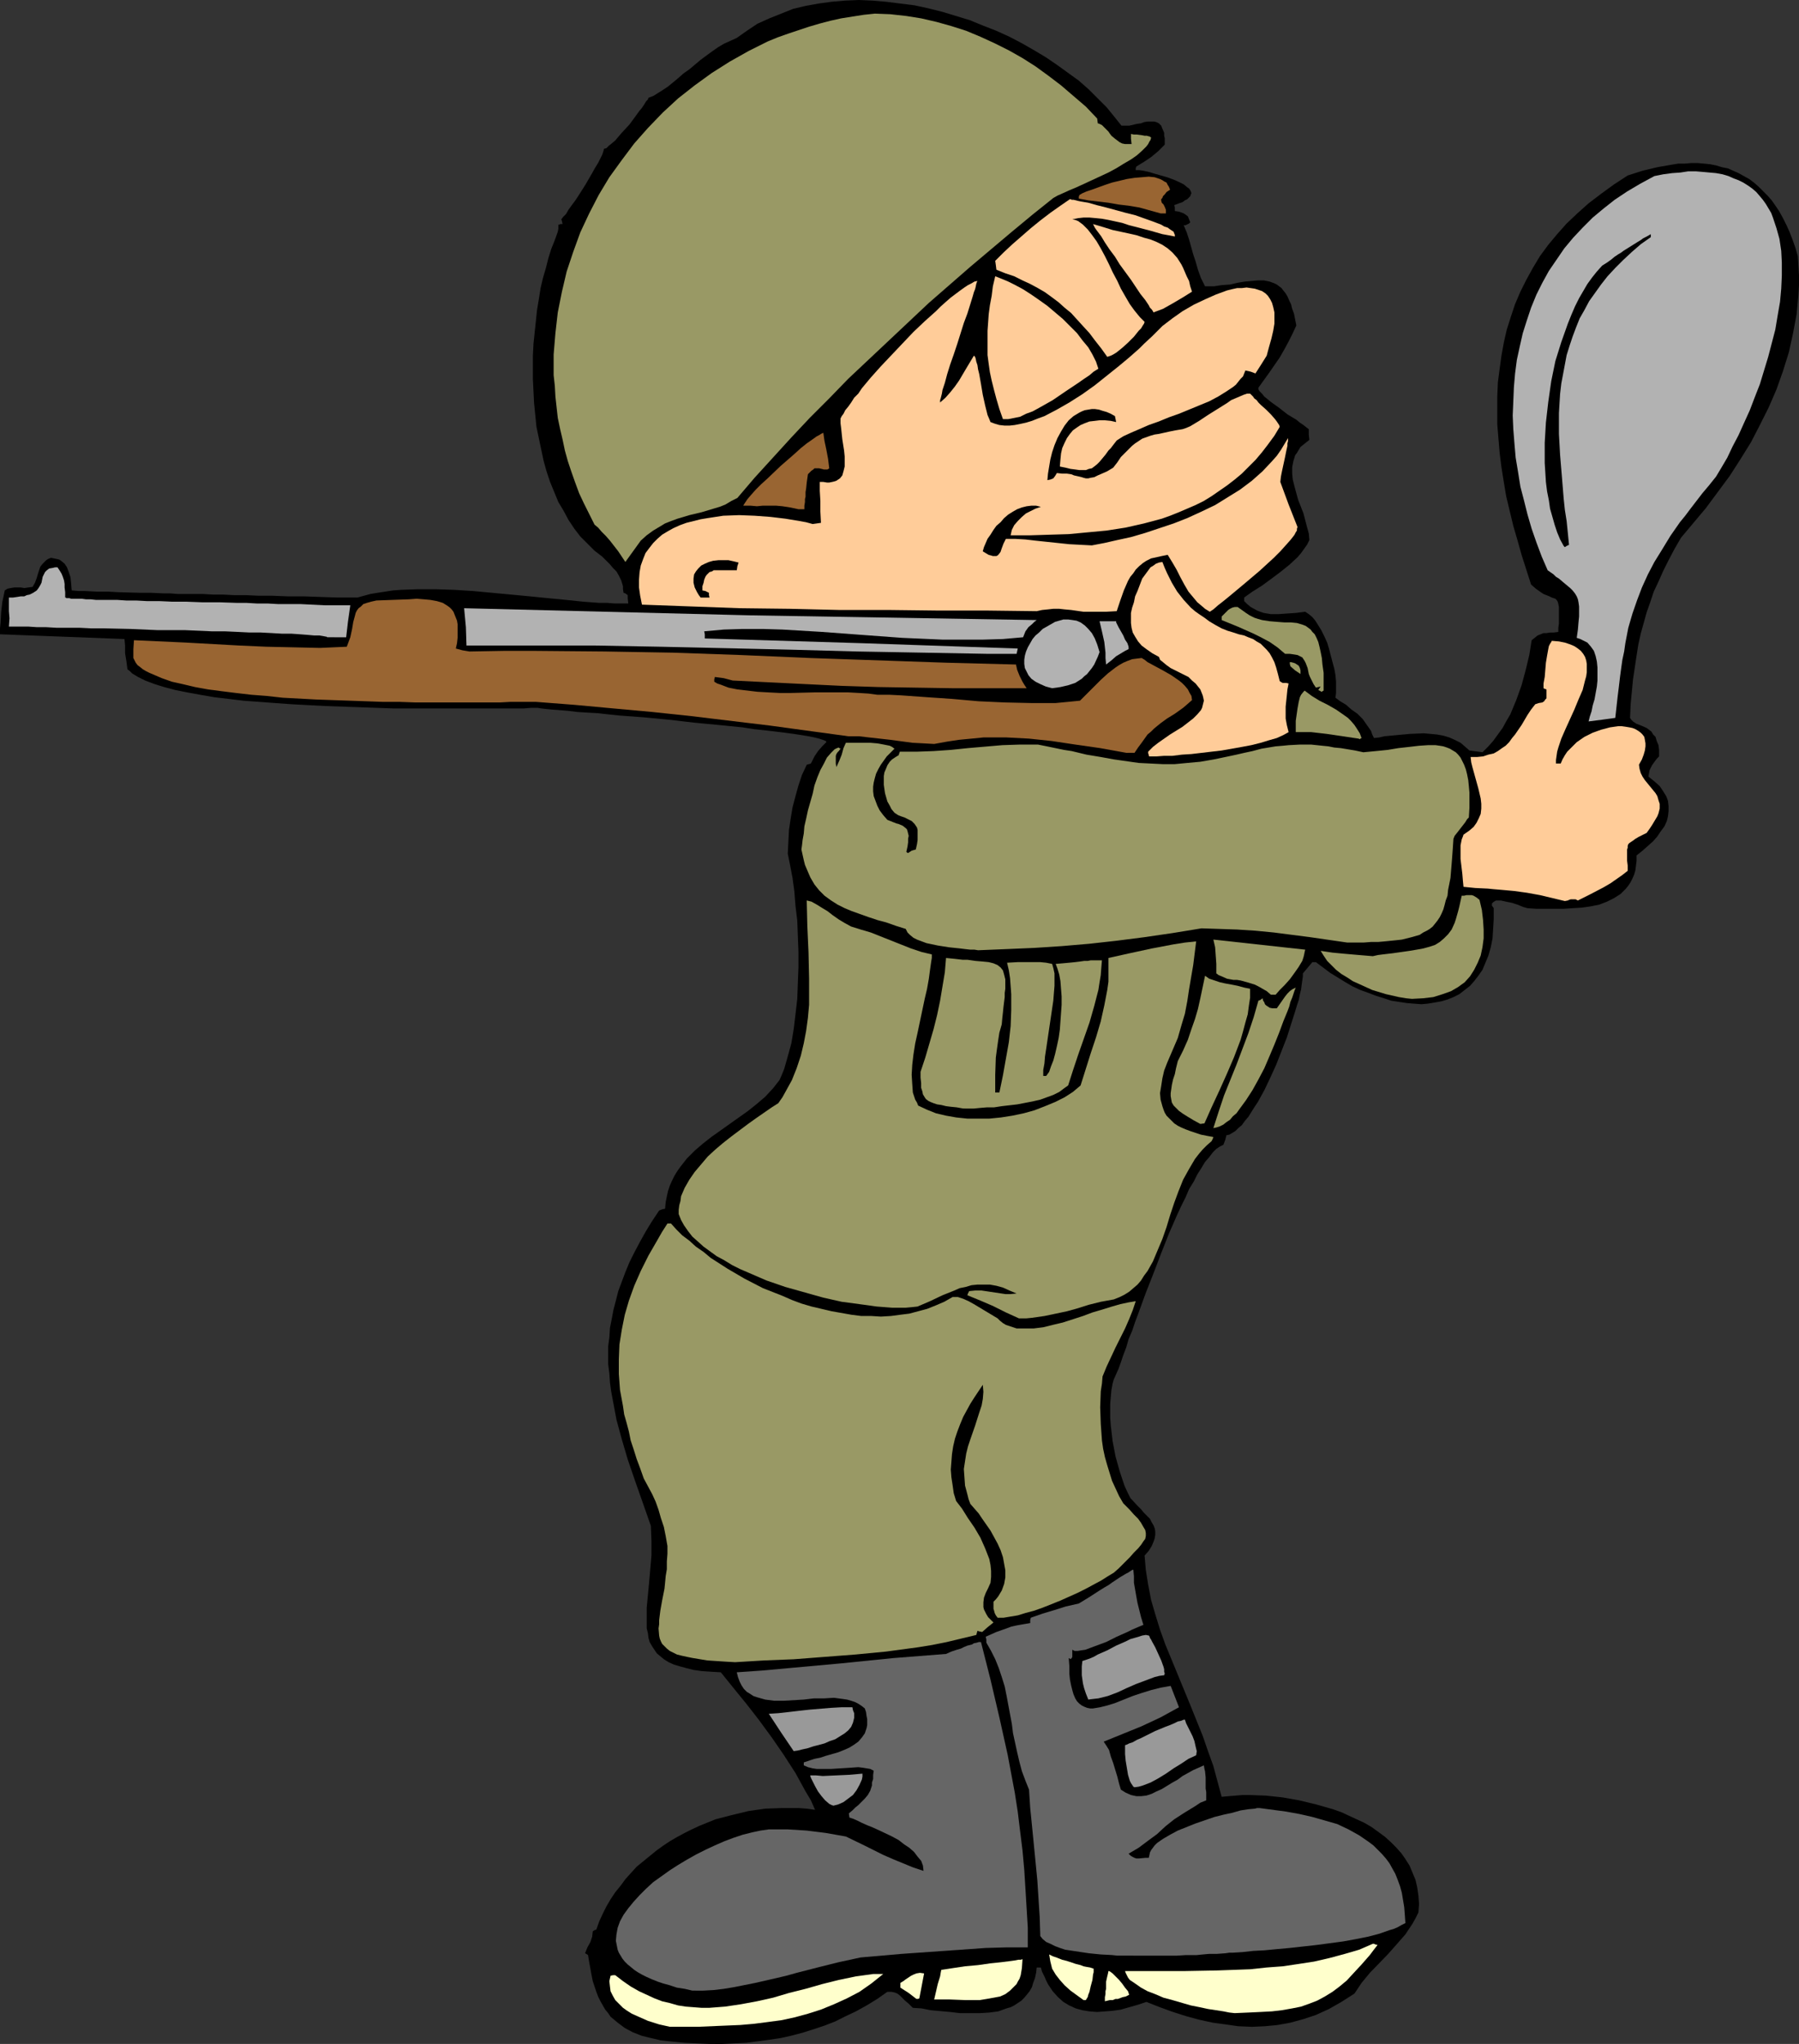
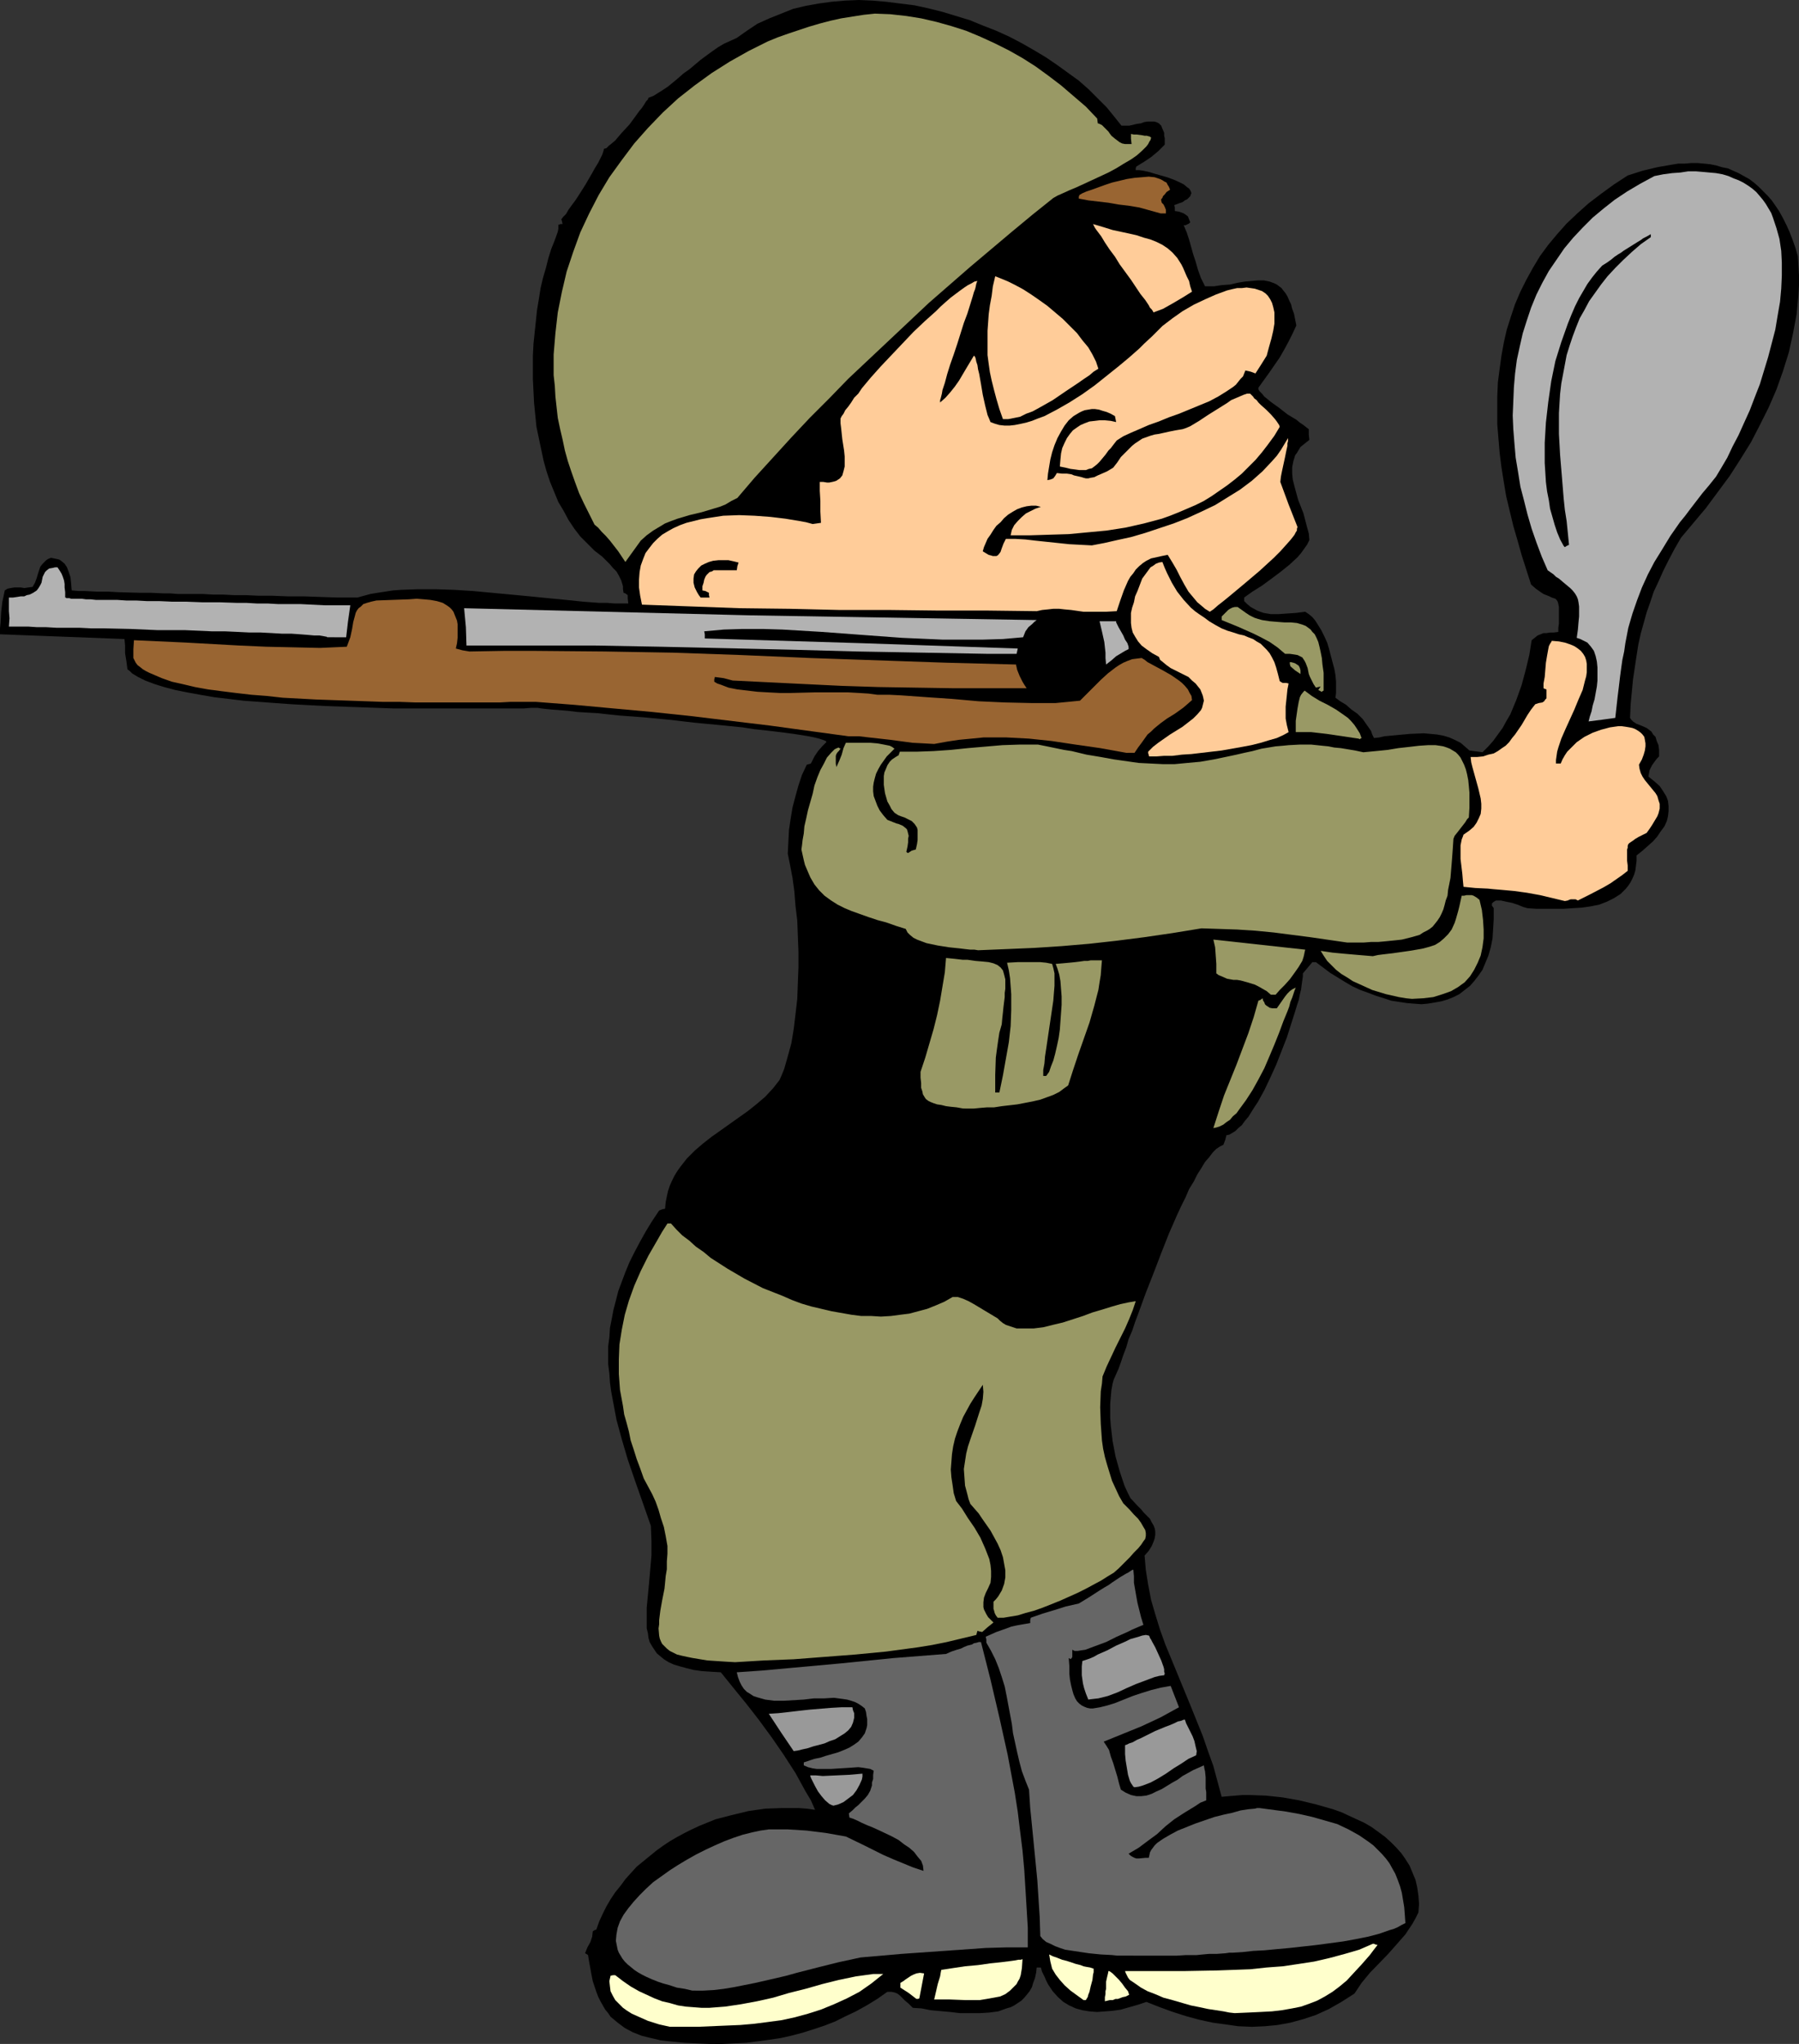
<svg xmlns="http://www.w3.org/2000/svg" xmlns:ns1="http://sodipodi.sourceforge.net/DTD/sodipodi-0.dtd" xmlns:ns2="http://www.inkscape.org/namespaces/inkscape" version="1.0" width="129.766mm" height="147.411mm" id="svg41" ns1:docname="Soldier - Marksman.wmf">
  <rect width="100%" height="100%" fill="#333333" stroke="none" />
  <ns1:namedview id="namedview41" pagecolor="#ffffff" bordercolor="#000000" borderopacity="0.25" ns2:showpageshadow="2" ns2:pageopacity="0.0" ns2:pagecheckerboard="0" ns2:deskcolor="#d1d1d1" ns2:document-units="mm" />
  <defs id="defs1">
    <pattern id="WMFhbasepattern" patternUnits="userSpaceOnUse" width="6" height="6" x="0" y="0" />
  </defs>
  <path style="fill:#000000;fill-opacity:1;fill-rule:evenodd;stroke:none" d="m 193.597,557.145 -3.717,-0.162 -3.394,-0.162 -3.232,-0.323 -3.07,-0.323 -2.747,-0.646 -2.586,-0.646 -2.424,-0.97 -2.101,-1.131 -1.939,-1.454 -1.939,-1.616 -0.646,-0.97 -0.808,-0.97 -0.646,-1.131 -0.646,-1.131 -0.646,-1.293 -0.485,-1.293 -0.485,-1.454 -0.485,-1.454 -0.323,-1.616 -0.323,-1.777 -0.323,-1.777 -0.323,-1.939 -0.485,-0.323 -0.323,-0.162 0.646,-1.616 0.808,-1.454 0.485,-1.454 0.162,-1.454 0.485,-0.323 0.485,-0.162 0.808,-2.262 0.97,-2.101 0.97,-1.939 1.131,-1.939 1.293,-1.939 1.454,-1.777 1.293,-1.777 3.07,-3.393 1.778,-1.454 1.778,-1.454 1.778,-1.454 1.778,-1.293 1.939,-1.293 1.939,-1.131 2.101,-1.131 1.939,-0.97 2.101,-0.97 4.363,-1.777 4.363,-1.131 4.686,-1.131 4.525,-0.646 4.525,-0.162 h 4.525 l 2.262,0.162 2.262,0.323 -1.131,-2.585 -1.454,-2.424 -2.747,-5.009 -3.232,-5.009 -3.232,-4.686 -3.555,-4.848 -3.394,-4.363 -3.555,-4.363 -3.394,-4.201 -2.747,-0.162 -2.424,-0.162 -2.262,-0.323 -1.939,-0.485 -1.778,-0.485 -1.616,-0.485 -1.454,-0.646 -1.293,-0.808 -0.97,-0.808 -0.97,-0.808 -0.646,-0.97 -0.646,-0.97 -0.646,-1.131 -0.323,-1.131 -0.162,-1.293 -0.323,-1.293 v -1.293 -1.454 -2.909 l 0.323,-3.393 0.323,-3.393 0.323,-3.716 0.323,-3.716 v -4.04 l -0.162,-4.04 -1.131,-3.232 -1.131,-3.232 -2.101,-5.979 -1.939,-5.655 -1.616,-5.494 -1.454,-5.332 -0.97,-5.171 -0.485,-2.585 -0.323,-2.424 -0.162,-2.424 -0.323,-2.585 v -4.848 l 0.323,-2.424 0.162,-2.585 0.485,-2.424 0.485,-2.585 0.646,-2.424 0.646,-2.585 0.97,-2.585 0.97,-2.585 1.131,-2.747 1.293,-2.585 1.454,-2.747 1.616,-2.909 1.778,-2.909 1.939,-2.909 0.808,-0.323 0.808,-0.162 0.162,-1.777 0.323,-1.616 0.323,-1.454 0.485,-1.454 0.646,-1.454 0.646,-1.293 0.808,-1.293 0.808,-1.131 1.778,-2.262 2.101,-2.101 2.262,-1.939 2.262,-1.777 10.019,-7.11 2.424,-1.939 2.262,-1.939 2.101,-2.262 1.778,-2.262 0.646,-1.454 0.646,-1.616 0.97,-3.393 0.97,-3.555 0.646,-3.878 0.485,-4.04 0.485,-4.201 0.162,-4.363 0.162,-4.201 v -4.363 l -0.162,-4.201 -0.162,-4.201 -0.485,-4.04 -0.323,-4.04 -0.485,-3.555 -0.646,-3.393 -0.646,-3.232 0.162,-3.232 0.162,-3.232 0.485,-3.232 0.485,-2.909 0.808,-3.07 0.808,-2.909 0.97,-2.909 1.293,-2.747 1.131,-0.323 0.485,-0.97 0.485,-0.97 0.97,-1.454 1.131,-1.293 1.131,-1.131 v -0.162 l -0.162,-0.162 -0.808,-0.323 -0.97,-0.323 -1.293,-0.323 -1.616,-0.323 -1.939,-0.323 -2.101,-0.323 -2.424,-0.323 -2.586,-0.323 -2.747,-0.323 -3.07,-0.323 -3.07,-0.485 -6.464,-0.646 -6.787,-0.646 -6.949,-0.808 -6.787,-0.646 -6.626,-0.485 -3.07,-0.323 -2.909,-0.323 -2.909,-0.162 -2.586,-0.162 -2.586,-0.323 -2.101,-0.162 -2.101,-0.162 -1.616,-0.162 -1.454,-0.162 -0.97,-0.162 h -1.778 l -1.939,0.162 h -2.424 -2.747 -3.07 -18.907 -4.202 -4.363 l -9.05,-0.323 -9.211,-0.323 -9.211,-0.485 -4.525,-0.323 -4.363,-0.323 -4.363,-0.323 -4.04,-0.485 -4.04,-0.485 -3.717,-0.646 -3.555,-0.646 -3.232,-0.646 -3.07,-0.808 -2.586,-0.808 -2.586,-0.97 -0.97,-0.485 -0.97,-0.485 -0.808,-0.485 -0.808,-0.485 -0.646,-0.646 -0.646,-0.485 -0.323,-2.424 -0.323,-1.939 v -2.101 L 33.936,174.189 16.968,173.542 0,172.896 v -1.616 l 0.162,-1.616 0.162,-2.909 0.323,-2.747 0.323,-1.454 0.323,-1.616 0.808,-0.485 0.808,-0.162 0.97,-0.162 h 1.778 l 0.97,0.162 1.131,-0.162 1.131,-0.162 0.646,-1.131 0.485,-1.293 0.323,-1.131 0.323,-0.97 0.323,-0.97 0.646,-0.808 0.97,-0.97 0.485,-0.323 0.808,-0.323 0.808,0.162 0.808,0.162 0.646,0.162 0.485,0.323 0.97,0.808 0.646,0.97 0.485,1.293 0.485,1.454 0.162,1.616 0.162,1.939 1.939,0.162 h 1.616 l 3.232,0.162 h 3.07 l 2.747,0.162 5.818,0.162 h 3.07 l 3.555,0.162 h 1.778 l 2.101,0.162 h 2.101 2.262 2.424 l 2.747,0.162 h 2.747 l 3.07,0.162 h 3.232 l 3.555,0.162 h 3.717 l 4.04,0.162 h 4.363 l 4.525,0.162 4.848,0.162 h 5.333 l 1.778,-0.485 1.778,-0.485 1.939,-0.323 2.101,-0.323 2.101,-0.323 2.262,-0.162 4.525,-0.162 h 4.848 l 5.01,0.162 5.171,0.323 5.171,0.485 10.342,0.97 4.848,0.485 5.01,0.485 4.686,0.485 4.363,0.323 h 2.101 l 2.101,0.162 h 3.717 l -0.162,-1.293 v -0.97 l -0.646,-0.485 -0.485,-0.162 -0.162,-0.97 v -0.808 l -0.485,-1.616 -0.646,-1.293 -0.646,-1.131 -0.97,-0.97 -0.808,-0.97 -0.97,-0.97 -1.131,-1.131 -2.101,-1.616 -1.939,-1.939 -1.939,-1.939 -1.616,-2.101 -1.616,-2.424 -1.293,-2.424 -1.454,-2.424 -1.131,-2.747 -1.131,-2.747 -0.97,-2.909 -0.808,-2.909 -0.646,-3.07 -0.646,-3.07 -0.646,-3.07 -0.323,-3.232 -0.323,-3.232 -0.162,-3.232 -0.162,-3.232 v -6.463 l 0.162,-3.232 0.323,-3.07 0.323,-3.07 0.323,-3.07 0.485,-2.909 0.485,-3.07 0.646,-2.747 0.808,-2.747 0.646,-2.585 0.808,-2.585 0.97,-2.424 0.808,-2.262 0.162,-0.808 v -1.131 h 0.323 l 0.162,-0.162 h 0.646 l -0.162,-0.808 -0.162,-0.485 0.485,-0.646 0.808,-0.808 0.646,-1.131 0.808,-1.131 0.97,-1.293 0.97,-1.454 1.939,-3.07 1.778,-3.07 0.808,-1.454 0.808,-1.293 0.646,-1.293 0.485,-0.97 0.323,-0.97 0.162,-0.646 0.646,-0.162 0.646,-0.646 0.808,-0.646 0.97,-0.808 0.808,-0.97 0.97,-1.131 2.101,-2.262 1.778,-2.424 0.808,-1.131 0.808,-0.97 0.646,-0.97 0.485,-0.808 0.485,-0.485 0.162,-0.485 1.293,-0.485 1.293,-0.808 1.293,-0.808 1.454,-0.97 2.747,-2.262 1.454,-1.293 1.616,-1.131 3.07,-2.585 3.07,-2.262 1.616,-1.131 1.616,-0.97 1.778,-0.808 1.778,-0.808 2.747,-1.939 2.909,-1.939 3.232,-1.454 3.232,-1.293 3.232,-1.293 3.394,-0.808 3.555,-0.646 3.555,-0.485 3.717,-0.323 L 234.158,0 l 3.717,0.162 3.717,0.323 3.878,0.485 3.878,0.485 3.717,0.808 3.878,0.97 3.717,1.131 3.717,1.131 3.555,1.454 3.717,1.454 3.555,1.616 3.394,1.777 3.394,1.939 3.232,1.939 3.07,2.101 2.909,2.101 2.909,2.101 2.747,2.424 2.424,2.424 2.424,2.424 2.101,2.585 1.939,2.424 h 1.131 0.97 l 2.101,-0.485 1.131,-0.162 0.808,-0.323 0.97,-0.162 h 0.97 0.808 l 0.646,0.162 0.646,0.323 0.646,0.646 0.323,0.808 0.485,1.131 v 0.808 l 0.162,0.646 v 0.808 0.97 l -1.778,1.777 -1.939,1.616 -1.939,1.293 -2.101,1.293 -0.162,0.485 v 0.485 h 0.485 0.485 l 1.131,0.162 1.454,0.323 1.616,0.485 3.394,0.97 1.778,0.646 1.454,0.646 1.293,0.646 0.97,0.808 0.485,0.323 0.323,0.485 0.162,0.323 0.162,0.485 -0.162,0.323 -0.162,0.485 -0.323,0.323 -0.485,0.485 -0.646,0.323 -0.646,0.485 -0.97,0.323 -1.293,0.485 0.162,0.646 v 0.97 l 1.131,0.162 1.293,0.485 0.485,0.323 0.646,0.485 0.323,0.808 0.323,0.808 -0.323,0.323 -0.323,0.162 -0.323,0.162 -0.323,0.162 h -0.485 l 0.808,1.939 0.646,1.939 1.131,4.04 0.646,1.939 0.646,2.262 0.808,2.262 1.131,2.262 h 2.424 l 2.101,-0.323 2.262,-0.162 2.101,-0.485 1.939,-0.323 1.778,-0.162 1.778,-0.162 h 1.616 l 1.616,0.323 1.293,0.485 0.646,0.323 0.646,0.485 0.646,0.485 0.485,0.646 0.646,0.808 0.485,0.808 0.485,1.131 0.485,0.97 0.323,1.293 0.485,1.293 0.323,1.616 0.323,1.616 -0.97,2.101 -1.131,2.262 -1.131,2.101 -1.293,2.262 -2.909,4.201 -2.909,4.04 v 0.485 l 0.323,0.485 0.646,0.646 0.646,0.808 0.808,0.646 0.97,0.808 2.262,1.616 2.262,1.777 2.424,1.454 0.97,0.808 0.97,0.646 0.808,0.646 0.646,0.485 v 1.454 l 0.162,1.454 -0.808,0.646 -0.808,0.646 -0.808,0.646 -0.485,0.808 -0.485,0.808 -0.485,0.646 -0.485,1.616 -0.323,1.616 v 1.777 l 0.162,1.616 0.485,1.939 0.485,1.777 0.485,1.777 1.454,3.716 0.97,3.716 0.485,1.777 0.162,1.777 -0.646,1.293 -0.808,1.131 -0.808,1.131 -0.97,1.131 -2.262,2.101 -2.424,1.939 -2.586,1.939 -2.424,1.777 -2.586,1.616 -2.262,1.616 v 0.485 0.485 l 0.808,0.808 0.97,0.808 1.778,0.97 0.808,0.323 0.97,0.323 1.939,0.323 h 2.101 l 2.262,-0.162 2.424,-0.162 2.586,-0.323 0.97,0.646 0.97,0.808 0.808,0.97 0.808,1.293 0.808,1.293 0.808,1.616 0.808,1.777 0.485,1.616 0.97,3.716 0.485,1.777 0.323,1.777 0.162,1.777 v 1.454 1.616 l -0.162,1.293 1.293,0.97 1.616,0.97 1.454,1.293 1.616,1.131 1.454,1.454 1.131,1.616 1.131,1.616 0.323,0.97 0.485,0.97 1.454,-0.162 1.454,-0.323 3.394,-0.323 3.555,-0.323 3.717,-0.162 1.778,0.162 1.778,0.162 1.778,0.323 1.616,0.485 1.454,0.646 1.616,0.808 1.131,0.97 1.293,1.131 3.555,0.485 1.616,-1.616 1.293,-1.454 1.293,-1.777 1.293,-1.777 0.97,-1.777 1.131,-1.939 0.808,-1.939 0.808,-1.939 1.454,-4.04 1.131,-4.201 0.97,-4.04 0.646,-4.04 0.808,-0.646 0.808,-0.646 0.808,-0.323 0.808,-0.323 h 0.808 l 0.97,-0.162 h 0.97 l 1.293,-0.162 v -1.131 l 0.162,-1.131 v -0.97 -0.97 -1.454 -1.131 l -0.162,-0.808 -0.162,-0.646 -0.323,-0.485 -0.323,-0.323 -0.485,-0.162 -0.485,-0.162 -0.646,-0.323 -0.808,-0.323 -0.808,-0.323 -0.97,-0.646 -1.131,-0.808 -1.293,-1.131 -2.586,-8.079 -1.131,-4.04 -1.131,-3.878 -0.97,-4.04 -0.97,-4.04 -0.646,-3.878 -0.646,-4.04 -0.485,-3.878 -0.323,-3.878 -0.323,-3.878 v -3.878 -3.716 l 0.162,-3.878 0.485,-3.716 0.485,-3.555 0.646,-3.555 0.808,-3.555 1.131,-3.555 1.131,-3.393 1.454,-3.393 1.616,-3.232 1.778,-3.232 1.939,-3.232 2.262,-3.07 2.424,-2.909 2.586,-2.909 2.909,-2.747 3.07,-2.747 3.394,-2.585 3.555,-2.585 3.717,-2.424 4.04,-1.293 4.04,-0.97 3.717,-0.646 1.939,-0.323 h 1.778 l 1.778,-0.162 h 1.778 l 1.778,0.162 1.616,0.162 1.616,0.323 1.616,0.485 1.616,0.323 1.454,0.646 1.454,0.646 1.454,0.808 1.454,0.808 1.293,0.97 1.293,1.131 1.131,1.131 1.293,1.293 1.131,1.293 1.131,1.616 0.97,1.454 0.97,1.777 0.97,1.939 0.808,1.777 0.808,2.101 0.808,2.262 0.646,2.262 0.162,2.585 0.162,2.747 v 2.585 l -0.162,2.747 -0.485,5.171 -0.97,5.171 -1.131,5.171 -1.616,5.171 -1.778,5.009 -2.101,4.848 -2.424,4.848 -2.424,4.686 -2.909,4.686 -2.909,4.524 -3.232,4.363 -3.232,4.363 -3.394,4.04 -3.394,4.04 -1.778,3.07 -1.616,3.07 -1.454,2.909 -1.293,2.909 -1.293,2.747 -0.97,2.909 -0.97,2.747 -0.808,2.909 -0.808,2.909 -0.646,2.909 -0.485,3.07 -0.485,3.232 -0.485,3.232 -0.323,3.393 -0.323,3.393 -0.162,3.716 0.323,0.485 0.485,0.485 0.97,0.646 1.293,0.485 1.454,0.646 0.646,0.485 0.646,0.485 0.485,0.808 0.646,0.646 0.323,1.131 0.485,1.131 0.162,1.293 v 1.777 l -0.646,0.646 -0.485,0.646 -0.808,1.131 -0.323,0.646 -0.323,0.646 -0.162,0.808 -0.162,0.97 1.616,1.293 1.454,1.293 0.97,1.454 0.808,1.293 0.485,1.293 0.162,1.454 v 1.293 l -0.162,1.454 -0.323,1.293 -0.646,1.454 -0.97,1.293 -0.97,1.454 -1.131,1.293 -1.454,1.293 -1.454,1.293 -1.616,1.293 v 1.454 l -0.162,1.293 -0.162,1.293 -0.323,1.131 -0.485,1.131 -0.485,0.97 -0.646,0.97 -0.646,0.808 -0.646,0.646 -0.808,0.808 -1.778,1.131 -1.939,0.97 -2.101,0.808 -2.424,0.485 -2.262,0.323 -2.586,0.162 -2.424,0.162 h -5.01 -2.424 l -2.424,-0.162 -1.131,-0.323 -1.616,-0.646 -1.454,-0.485 -1.616,-0.323 -1.454,-0.323 h -0.646 -0.646 l -0.323,0.162 -0.485,0.323 -0.323,0.323 v 0.646 l 0.162,0.162 0.323,0.485 v 2.909 l -0.162,2.747 -0.162,2.585 -0.485,2.424 -0.646,2.262 -0.808,1.939 -0.808,1.939 -1.131,1.616 -1.131,1.454 -1.131,1.293 -1.454,1.131 -1.454,1.131 -1.616,0.808 -1.616,0.646 -1.616,0.485 -1.778,0.323 -1.939,0.323 -1.778,0.162 -2.101,-0.162 -1.939,-0.162 -2.101,-0.323 -2.101,-0.323 -1.939,-0.646 -2.101,-0.646 -2.101,-0.808 -2.262,-0.808 -2.101,-0.97 -1.939,-1.131 -2.101,-1.293 -2.101,-1.293 -1.939,-1.454 -1.939,-1.454 H 357.782 l -2.586,3.07 v 0.808 l -0.162,1.131 -0.162,1.131 -0.162,1.293 -0.323,1.293 -0.323,1.616 -0.485,1.454 -0.485,1.616 -1.131,3.555 -1.131,3.555 -1.454,3.716 -1.454,3.716 -1.616,3.555 -1.616,3.393 -1.778,3.232 -0.97,1.454 -0.808,1.293 -0.808,1.293 -0.97,1.131 -0.808,1.131 -0.97,0.808 -0.808,0.808 -0.808,0.485 -0.808,0.485 -0.808,0.162 -0.323,1.293 -0.485,1.293 -0.97,0.485 -0.97,0.646 -0.97,0.97 -0.97,1.293 -1.131,1.293 -0.97,1.616 -1.131,1.777 -0.97,1.939 -1.293,2.101 -0.97,2.262 -1.131,2.262 -1.131,2.424 -2.262,5.171 -2.101,5.332 -2.101,5.494 -2.101,5.332 -1.939,5.332 -0.97,2.585 -0.808,2.424 -0.97,2.262 -0.646,2.262 -0.808,2.101 -0.646,1.939 -0.646,1.777 -0.646,1.454 -0.646,1.454 -0.323,1.131 -0.323,1.777 -0.162,1.777 -0.162,1.939 v 1.777 2.101 l 0.162,2.101 0.485,4.201 0.808,4.201 1.131,4.04 0.646,1.939 0.646,1.939 0.808,1.777 0.808,1.616 1.939,2.101 0.97,0.97 0.808,0.97 0.808,0.808 0.808,0.808 0.485,0.97 0.485,0.808 0.323,0.808 0.162,0.808 v 0.97 l -0.162,0.97 -0.323,0.97 -0.485,1.131 -0.808,1.293 -1.131,1.293 0.323,3.878 0.646,4.04 0.808,4.201 1.131,3.878 1.293,4.201 1.454,4.04 3.394,8.241 3.394,8.241 3.394,8.402 1.454,4.201 1.454,4.04 1.131,4.201 1.131,4.201 1.778,-0.162 1.939,-0.162 1.939,-0.162 h 2.101 l 4.363,0.162 4.525,0.485 4.525,0.808 4.686,1.131 4.525,1.293 2.262,0.808 2.101,0.97 2.101,0.97 2.101,0.97 1.939,1.131 1.778,1.293 1.778,1.293 1.616,1.454 1.454,1.454 1.454,1.616 1.131,1.616 1.131,1.777 0.808,1.939 0.808,1.939 0.485,2.101 0.323,2.262 0.162,2.262 -0.162,2.262 -0.808,1.616 -0.808,1.454 -0.97,1.454 -0.97,1.454 -2.262,2.585 -2.424,2.747 -5.01,5.171 -2.262,2.747 -0.97,1.454 -0.97,1.454 -3.555,2.262 -3.394,1.939 -3.555,1.616 -3.394,1.131 -3.555,0.97 -3.555,0.646 -3.394,0.323 -3.555,0.162 -3.717,-0.162 -3.394,-0.485 -3.555,-0.485 -3.717,-0.808 -3.555,-0.97 -3.555,-1.131 -3.555,-1.293 -3.717,-1.454 -2.424,0.808 -2.262,0.646 -2.262,0.646 -2.262,0.323 -2.101,0.162 -2.101,0.162 -2.101,-0.162 -1.939,-0.323 -1.778,-0.485 -1.778,-0.808 -1.616,-0.97 -1.454,-1.293 -1.454,-1.616 -1.293,-1.939 -0.485,-0.97 -0.485,-1.131 -0.646,-1.293 -0.323,-1.131 h -1.131 l -0.162,1.454 -0.323,1.454 -0.485,1.293 -0.323,1.131 -0.646,1.131 -0.646,0.808 -0.808,0.97 -0.808,0.808 -0.97,0.646 -0.97,0.646 -0.97,0.485 -1.131,0.323 -2.262,0.808 -2.424,0.323 -2.586,0.162 h -2.747 -2.586 l -2.747,-0.323 -5.333,-0.485 -2.424,-0.485 -2.424,-0.162 -1.131,-1.131 -0.97,-0.808 -0.808,-0.808 -0.646,-0.646 -0.646,-0.485 -0.808,-0.323 -0.808,-0.162 h -1.131 l -2.747,1.939 -2.909,1.777 -2.909,1.616 -2.747,1.293 -2.909,1.454 -2.909,1.131 -2.909,0.97 -3.07,0.97 -3.07,0.808 -2.909,0.646 -3.232,0.485 -6.141,0.808 -3.394,0.162 -3.232,0.162 z" id="path1" />
  <path style="fill:#ffffcc;fill-opacity:1;fill-rule:evenodd;stroke:none" d="m 182.608,552.459 -2.909,-0.646 -3.07,-0.97 -2.909,-1.293 -1.454,-0.646 -1.293,-0.808 -1.131,-0.808 -1.131,-1.131 -0.97,-0.97 -0.646,-1.131 -0.646,-1.293 -0.162,-1.293 -0.162,-1.454 0.323,-1.454 0.646,-0.162 h 0.646 l 2.101,1.616 2.101,1.454 2.262,1.293 2.101,0.97 2.101,0.97 2.101,0.808 2.101,0.485 2.262,0.646 2.101,0.323 2.101,0.162 2.101,0.162 h 2.262 l 4.202,-0.323 4.363,-0.646 4.363,-0.808 4.363,-0.97 4.363,-1.293 4.525,-1.131 4.525,-1.293 4.525,-1.131 4.686,-0.97 4.686,-0.646 h 1.454 1.293 l -3.232,2.585 -3.232,2.262 -3.394,1.777 -3.555,1.616 -3.555,1.454 -3.555,1.131 -3.555,0.97 -3.717,0.808 -3.717,0.485 -3.717,0.485 -3.717,0.323 -3.878,0.162 -7.595,0.323 z" id="path2" />
  <path style="fill:#ffffcc;fill-opacity:1;fill-rule:evenodd;stroke:none" d="m 336.612,548.743 -1.454,-0.162 -1.616,-0.323 -2.101,-0.323 -2.101,-0.323 -2.262,-0.485 -2.424,-0.485 -5.01,-1.454 -2.424,-0.646 -2.262,-0.97 -2.101,-0.808 -1.778,-0.97 -1.616,-1.131 -1.454,-0.97 -0.485,-0.646 -0.323,-0.646 -0.323,-0.646 -0.162,-0.485 h 3.878 4.04 8.565 l 8.726,-0.162 8.888,-0.323 4.525,-0.485 4.363,-0.323 4.363,-0.646 4.202,-0.646 4.202,-0.97 4.202,-1.131 3.878,-1.131 3.717,-1.616 h 0.323 l 0.323,0.162 0.646,0.162 -1.131,1.454 -0.97,1.293 -2.262,2.585 -2.101,2.262 -1.939,2.101 -1.939,1.616 -1.939,1.454 -2.101,1.293 -2.101,1.131 -2.101,0.808 -2.262,0.808 -2.424,0.485 -2.747,0.485 -2.747,0.323 -3.07,0.162 -3.394,0.162 z" id="path3" />
  <path style="fill:#ffffcc;fill-opacity:1;fill-rule:evenodd;stroke:none" d="m 295.404,545.188 -1.778,-1.293 -1.778,-1.293 -1.616,-1.454 -1.293,-1.454 -1.131,-1.454 -0.97,-1.616 -0.485,-1.939 -0.323,-1.939 0.97,0.485 0.97,0.323 0.808,0.323 0.808,0.323 1.293,0.323 2.424,0.808 1.293,0.323 0.808,0.323 0.808,0.162 0.97,0.162 0.97,0.323 v 0.162 0.323 0.485 l -0.162,0.646 -0.162,1.454 -0.485,1.777 -0.323,1.454 -0.323,0.808 -0.162,0.646 -0.323,0.485 -0.162,0.323 h -0.323 z" id="path4" />
  <path style="fill:#ffffcc;fill-opacity:1;fill-rule:evenodd;stroke:none" d="m 301.222,545.511 v -1.131 l 0.162,-0.808 v -0.808 l 0.162,-0.646 v -1.131 -0.808 l 0.323,-1.454 0.162,-0.646 0.162,-0.808 h 0.162 l 0.323,0.162 0.646,0.485 0.808,0.808 0.97,0.97 0.808,0.97 0.808,1.131 0.808,0.97 0.323,0.97 -0.97,0.485 -0.808,0.162 -1.293,0.485 h -0.646 l -0.808,0.323 h -0.808 z" id="path5" />
  <path style="fill:#ffffcc;fill-opacity:1;fill-rule:evenodd;stroke:none" d="m 249.833,544.865 -2.101,-1.616 -2.262,-1.454 v -1.293 l 0.808,-0.485 0.646,-0.485 1.454,-0.97 0.646,-0.323 0.808,-0.323 0.97,-0.162 1.131,0.162 -0.646,3.393 -0.646,3.393 -0.323,0.162 h -0.162 z" id="path6" />
  <path style="fill:#ffffcc;fill-opacity:1;fill-rule:evenodd;stroke:none" d="m 254.681,545.026 0.485,-2.101 0.485,-2.101 0.646,-2.101 0.162,-0.97 0.162,-0.808 3.232,-0.485 3.232,-0.485 3.555,-0.323 3.394,-0.485 1.616,-0.162 1.454,-0.162 1.293,-0.162 1.293,-0.162 1.131,-0.162 0.808,-0.162 h 0.646 l 0.485,-0.162 -0.162,2.424 -0.162,0.97 -0.162,0.97 -0.323,0.97 -0.485,0.808 -0.323,0.646 -0.646,0.646 -1.131,1.131 -1.293,0.97 -1.454,0.646 -1.778,0.323 -1.778,0.323 -1.939,0.323 h -1.939 -2.101 l -4.202,-0.162 z" id="path7" />
  <path style="fill:#666666;fill-opacity:1;fill-rule:evenodd;stroke:none" d="m 188.749,542.603 -2.101,-0.485 -2.101,-0.323 -1.939,-0.646 -1.778,-0.485 -1.454,-0.485 -1.616,-0.646 -1.454,-0.646 -1.293,-0.646 -1.131,-0.646 -0.97,-0.646 -0.97,-0.808 -0.808,-0.646 -0.808,-0.808 -0.646,-0.808 -0.485,-0.808 -0.485,-0.808 -0.323,-0.808 -0.162,-0.808 -0.323,-1.616 0.162,-1.777 0.323,-1.777 0.646,-1.777 0.97,-1.777 1.293,-1.777 1.454,-1.777 1.616,-1.777 1.778,-1.777 1.939,-1.777 2.262,-1.616 2.262,-1.616 2.262,-1.454 2.424,-1.454 2.586,-1.454 2.586,-1.293 2.424,-1.131 2.586,-1.131 2.586,-0.97 2.424,-0.808 2.586,-0.646 2.262,-0.485 2.262,-0.323 h 5.171 l 5.171,0.323 5.171,0.646 2.747,0.485 2.747,0.485 5.01,2.424 5.171,2.585 2.586,1.131 2.747,1.131 2.747,1.131 2.909,0.97 -0.162,-1.454 -0.485,-1.293 -0.97,-1.131 -0.97,-1.293 -1.293,-1.131 -1.454,-0.97 -1.454,-1.131 -1.778,-0.97 -3.394,-1.616 -1.778,-0.808 -1.616,-0.646 -1.454,-0.646 -1.293,-0.646 -1.131,-0.485 -0.97,-0.323 -0.162,-1.131 0.97,-0.808 0.808,-0.808 0.808,-0.646 0.646,-0.646 1.131,-1.131 0.808,-0.97 0.646,-1.131 0.485,-1.454 v -0.808 l 0.323,-0.97 v -1.131 l 0.162,-1.131 -0.97,-0.485 -0.97,-0.162 -0.97,-0.162 -1.293,-0.162 -2.262,0.162 -5.171,0.323 h -2.586 -1.293 l -1.131,-0.162 -1.293,-0.323 -1.131,-0.485 v -0.808 l 1.454,-0.485 1.454,-0.485 1.616,-0.323 1.454,-0.485 3.394,-0.97 1.616,-0.646 1.454,-0.646 1.293,-0.808 1.131,-0.808 0.97,-1.131 0.808,-1.131 0.485,-1.454 0.162,-0.808 v -1.616 l -0.162,-0.808 -0.162,-1.131 -0.323,-0.97 -0.808,-0.646 -0.97,-0.646 -0.97,-0.485 -0.97,-0.323 -1.131,-0.323 -1.131,-0.162 -2.424,-0.323 -2.747,0.162 h -2.747 l -2.747,0.323 -2.747,0.162 -2.747,0.162 h -2.586 l -2.424,-0.323 -1.131,-0.323 -1.131,-0.323 -0.97,-0.323 -0.97,-0.646 -0.808,-0.485 -0.808,-0.808 -0.646,-0.97 -0.485,-0.97 -0.485,-1.293 -0.323,-1.293 6.949,-0.485 7.11,-0.646 14.221,-1.293 14.382,-1.454 14.382,-1.131 1.454,-0.646 1.454,-0.485 1.131,-0.323 0.97,-0.485 0.808,-0.323 0.646,-0.162 0.646,-0.162 0.485,-0.323 0.808,-0.162 0.485,-0.162 h 0.646 l 2.586,10.18 2.424,10.341 2.262,10.18 1.939,10.341 0.808,5.171 0.646,5.332 0.646,5.171 0.485,5.332 0.323,5.171 0.323,5.332 0.323,5.332 v 5.332 h -5.818 l -5.656,0.162 -11.474,0.808 -11.474,0.808 -11.15,0.97 -5.979,1.293 -5.818,1.454 -5.656,1.454 -2.909,0.808 -2.747,0.646 -5.656,1.293 -5.656,1.131 -2.909,0.485 -2.747,0.323 -2.909,0.162 z" id="path8" />
  <path style="fill:#666666;fill-opacity:1;fill-rule:evenodd;stroke:none" d="m 305.747,533.069 h -1.131 l -1.454,-0.162 -3.07,-0.162 -3.232,-0.323 -3.232,-0.485 -3.232,-0.485 -1.454,-0.485 -1.293,-0.485 -1.293,-0.646 -1.131,-0.485 -0.97,-0.808 -0.646,-0.808 -0.162,-5.171 -0.323,-5.009 -0.323,-5.009 -0.485,-5.009 -0.97,-9.857 -0.485,-4.848 -0.323,-5.009 -0.97,-2.424 -0.97,-2.585 -0.646,-2.424 -0.646,-2.747 -1.131,-5.171 -0.323,-2.585 -0.485,-2.585 -0.97,-5.171 -0.485,-2.424 -0.808,-2.585 -0.808,-2.424 -0.97,-2.424 -1.131,-2.262 -1.293,-2.262 v -0.808 l -0.162,-0.808 1.454,-0.646 1.454,-0.646 2.747,-0.97 1.293,-0.485 1.454,-0.323 1.778,-0.323 1.939,-0.323 v -0.808 l 0.162,-0.646 3.232,-1.131 3.232,-0.97 3.07,-0.97 3.555,-0.808 2.909,-1.777 2.747,-1.777 1.293,-0.808 1.131,-0.646 1.131,-0.808 0.97,-0.646 0.97,-0.646 0.808,-0.485 0.808,-0.485 0.646,-0.323 0.485,-0.323 0.485,-0.323 0.323,-0.162 h 0.162 l 0.162,1.777 v 1.777 l 0.646,3.716 0.323,1.777 0.485,1.939 0.485,1.939 0.646,2.101 -0.808,0.323 -1.131,0.485 -1.131,0.485 -1.293,0.646 -2.909,1.293 -2.909,1.454 -3.07,1.131 -1.293,0.485 -1.293,0.485 -1.131,0.162 -0.97,0.162 h -0.808 l -0.646,-0.323 v 1.777 0.162 l -0.162,0.323 -0.323,0.323 -0.162,-0.162 -0.323,-0.162 0.162,2.101 v 2.101 l 0.162,1.616 0.323,1.616 0.323,1.293 0.323,1.131 0.485,1.131 0.485,0.808 0.646,0.646 0.646,0.485 0.646,0.323 0.808,0.323 0.808,0.162 h 0.808 l 0.97,-0.162 0.97,-0.162 1.939,-0.485 2.101,-0.646 2.424,-0.97 2.424,-0.97 2.424,-0.808 2.586,-0.808 2.586,-0.646 2.747,-0.485 1.131,2.909 1.131,2.909 -5.01,2.747 -5.171,2.424 -5.171,2.101 -5.171,2.101 0.323,0.485 0.323,0.485 0.808,1.293 0.485,1.777 0.646,1.777 1.131,3.716 0.485,1.939 0.485,1.616 1.293,0.808 1.454,0.646 1.454,0.323 h 1.293 l 1.454,-0.162 1.454,-0.485 1.293,-0.646 1.454,-0.646 2.909,-1.777 1.454,-0.808 1.293,-0.97 2.909,-1.616 1.454,-0.646 1.454,-0.646 0.162,0.97 0.162,0.646 0.162,1.616 v 0.97 1.293 0.808 l 0.162,0.97 v 0.97 1.293 l -1.616,0.646 -1.454,0.97 -2.909,1.777 -2.747,1.777 -2.424,1.939 -2.262,2.101 -2.424,1.777 -2.586,1.939 -2.747,1.616 0.485,0.485 0.485,0.323 0.646,0.323 0.485,0.162 h 0.808 l 1.616,-0.162 h 0.97 l 0.162,-0.646 0.162,-0.808 0.323,-0.646 0.485,-0.646 0.485,-0.646 0.646,-0.646 1.616,-1.131 1.939,-1.131 2.101,-1.131 2.424,-0.97 2.424,-0.97 5.171,-1.777 2.586,-0.646 2.262,-0.485 2.262,-0.646 2.101,-0.323 1.778,-0.162 0.646,-0.162 h 0.646 l 7.272,0.97 3.555,0.646 3.555,0.808 3.394,0.97 3.394,0.97 3.07,1.454 2.909,1.616 2.586,1.777 1.293,0.97 1.131,1.131 1.131,1.131 1.131,1.293 0.97,1.293 0.808,1.454 0.808,1.454 0.646,1.616 0.646,1.777 0.485,1.777 0.323,1.939 0.323,1.939 0.162,2.101 0.162,2.262 -0.97,0.485 -1.131,0.646 -1.131,0.485 -1.131,0.323 -2.747,0.97 -3.07,0.808 -3.232,0.646 -3.555,0.646 -7.272,0.97 -7.272,0.808 -3.555,0.323 -3.394,0.323 -3.07,0.162 -2.909,0.323 -2.586,0.162 h -0.97 l -1.131,0.162 -2.262,0.162 h -2.101 l -1.778,0.162 -1.616,0.162 h -1.454 -1.454 l -2.586,0.162 h -2.747 -1.454 z" id="path9" />
  <path style="fill:#999999;fill-opacity:1;fill-rule:evenodd;stroke:none" d="m 227.209,492.188 -0.485,-0.162 -0.646,-0.323 -1.131,-0.97 -0.97,-1.131 -0.97,-1.293 -0.808,-1.454 -0.646,-1.293 -0.323,-0.646 -0.162,-0.323 -0.162,-0.485 v -0.162 h 1.616 l 1.778,0.162 3.555,-0.162 3.555,-0.162 3.717,-0.323 v 0.808 l -0.162,0.808 -0.646,1.454 -0.808,1.454 -0.97,1.293 -1.293,0.97 -1.293,0.97 -1.454,0.646 z" id="path10" />
  <path style="fill:#999999;fill-opacity:1;fill-rule:evenodd;stroke:none" d="m 309.302,487.179 -0.323,-0.162 -0.323,-0.485 -0.323,-0.485 -0.323,-0.646 -0.485,-1.616 -0.323,-1.939 -0.323,-1.939 -0.162,-1.777 v -0.808 -1.616 l 0.485,-0.162 0.646,-0.323 0.97,-0.323 1.131,-0.646 1.131,-0.485 1.293,-0.646 2.586,-1.293 2.747,-1.131 1.293,-0.485 1.131,-0.485 0.97,-0.485 0.808,-0.162 0.808,-0.323 h 0.323 l 0.323,0.97 0.485,0.97 0.646,1.293 0.646,1.293 0.485,1.293 0.323,1.454 0.323,1.293 -0.162,1.131 -2.101,0.97 -1.939,1.293 -2.101,1.293 -2.101,1.454 -2.101,1.293 -2.101,1.131 -2.101,0.808 -1.131,0.323 z" id="path11" />
  <path style="fill:#999999;fill-opacity:1;fill-rule:evenodd;stroke:none" d="m 216.382,477.322 -3.394,-5.009 -3.394,-5.171 2.586,-0.162 2.909,-0.323 2.747,-0.323 2.909,-0.323 5.818,-0.485 2.909,-0.162 h 2.909 l 0.162,0.808 0.323,0.808 v 0.646 0.646 l -0.323,1.293 -0.485,1.131 -0.808,0.97 -0.97,0.808 -1.293,0.808 -1.293,0.808 -1.454,0.485 -1.454,0.646 -3.07,0.808 -1.454,0.485 -1.454,0.323 -1.293,0.323 z" id="path12" />
  <path style="fill:#999999;fill-opacity:1;fill-rule:evenodd;stroke:none" d="m 296.697,463.264 -0.646,-1.616 -0.485,-1.454 -0.323,-1.293 -0.162,-1.131 -0.162,-1.131 v -1.131 -1.293 l 0.162,-1.454 0.97,-0.323 0.97,-0.323 1.131,-0.485 1.131,-0.646 2.586,-1.131 2.424,-1.293 2.586,-1.131 1.293,-0.646 1.131,-0.323 1.131,-0.323 0.97,-0.323 0.97,-0.162 0.808,0.162 0.162,0.162 0.162,0.485 0.323,0.485 0.323,0.646 0.808,1.454 0.808,1.777 0.808,1.777 0.646,1.777 0.162,0.646 v 0.646 l 0.162,0.485 -0.162,0.485 -1.293,0.162 -1.293,0.323 -2.586,0.97 -2.586,0.97 -2.586,1.131 -2.424,1.131 -2.586,0.97 -2.586,0.646 -1.454,0.162 z" id="path13" />
  <path style="fill:#999965;fill-opacity:1;fill-rule:evenodd;stroke:none" d="m 200.384,453.085 -2.747,-0.162 -2.424,-0.162 -2.424,-0.162 -1.939,-0.323 -1.939,-0.323 -1.616,-0.323 -1.454,-0.323 -1.293,-0.323 -0.97,-0.485 -0.97,-0.485 -0.808,-0.646 -0.646,-0.646 -0.646,-0.646 -0.323,-0.646 -0.323,-0.808 -0.162,-0.808 -0.162,-1.939 0.162,-1.131 v -1.131 l 0.162,-1.293 0.162,-1.293 0.485,-2.747 0.646,-3.232 0.162,-1.616 0.162,-1.777 0.323,-1.939 v -2.101 l 0.162,-2.101 v -2.101 l -0.485,-2.747 -0.485,-2.424 -0.808,-2.424 -0.646,-2.262 -0.808,-2.262 -0.97,-2.101 -1.131,-2.101 -1.131,-2.101 -0.97,-2.747 -0.97,-2.585 -0.808,-2.585 -0.808,-2.424 -0.485,-2.424 -0.646,-2.424 -0.646,-2.262 -0.323,-2.262 -0.808,-4.363 -0.323,-4.363 v -4.04 l 0.162,-4.04 0.646,-4.04 0.808,-4.04 1.131,-3.878 1.454,-4.04 1.778,-4.04 2.101,-4.201 2.424,-4.201 1.293,-2.262 1.454,-2.262 h 0.97 l 1.454,1.616 1.616,1.616 1.939,1.454 1.778,1.616 2.101,1.454 1.939,1.616 2.262,1.454 2.262,1.454 4.686,2.747 5.01,2.585 5.333,2.101 2.586,1.131 2.586,0.97 2.747,0.808 2.747,0.646 2.747,0.646 2.747,0.485 2.747,0.485 2.586,0.323 h 2.747 l 2.586,0.162 2.747,-0.162 2.424,-0.323 2.586,-0.323 2.424,-0.646 2.424,-0.646 2.424,-0.97 2.262,-0.97 2.262,-1.293 h 1.454 l 1.454,0.485 1.454,0.646 1.454,0.808 1.616,0.97 1.616,0.97 1.616,0.97 1.616,0.97 0.646,0.646 0.808,0.646 0.808,0.485 0.97,0.323 0.97,0.323 0.97,0.323 h 1.131 1.131 2.424 l 2.586,-0.323 2.586,-0.646 2.747,-0.646 5.494,-1.777 2.586,-0.97 2.747,-0.808 2.586,-0.808 2.262,-0.646 2.262,-0.485 1.939,-0.323 -0.808,2.424 -0.97,2.424 -1.131,2.585 -1.293,2.585 -1.293,2.585 -2.424,5.171 -1.131,2.747 -0.162,1.939 -0.323,2.101 -0.162,4.363 0.162,4.524 0.323,4.524 0.323,2.262 0.485,2.262 0.646,2.262 0.646,2.101 0.646,2.101 0.97,2.101 0.97,2.101 1.131,1.939 1.616,1.616 1.293,1.454 1.131,1.131 0.808,1.131 0.646,1.131 0.485,0.808 0.162,0.808 v 0.808 l -0.162,0.808 -0.485,0.646 -0.646,0.97 -0.808,0.97 -1.131,1.131 -1.131,1.293 -1.454,1.454 -1.616,1.616 -1.293,1.131 -1.616,0.97 -1.778,1.131 -2.101,1.131 -2.101,1.131 -2.262,1.131 -4.686,2.101 -4.848,1.939 -2.262,0.808 -2.424,0.646 -2.101,0.646 -1.939,0.323 -1.939,0.323 h -1.616 l -0.485,-0.646 -0.323,-0.646 -0.162,-0.646 -0.162,-0.485 v -0.808 -1.131 l 0.646,-0.646 0.646,-0.808 0.485,-0.808 0.485,-0.808 0.646,-1.777 0.323,-1.777 v -1.939 l -0.323,-1.777 -0.323,-1.777 -0.646,-1.939 -0.808,-1.777 -0.97,-1.777 -0.97,-1.777 -1.131,-1.616 -1.131,-1.616 -0.97,-1.454 -1.131,-1.293 -1.131,-1.293 -0.485,-1.293 -0.323,-1.293 -0.646,-2.424 -0.162,-2.262 -0.162,-2.262 0.323,-2.101 0.323,-2.101 0.485,-1.939 0.646,-1.939 1.293,-3.716 1.131,-3.555 0.646,-1.939 0.323,-1.777 0.162,-1.939 -0.162,-1.939 -2.262,3.393 -1.131,1.777 -0.97,1.777 -0.97,1.777 -0.808,1.939 -0.808,2.101 -0.646,1.939 -0.485,2.101 -0.323,2.101 -0.162,2.101 -0.162,2.101 0.162,2.101 0.323,2.101 0.323,2.262 0.646,2.101 1.616,2.101 1.616,2.585 1.778,2.585 1.616,2.747 1.293,2.909 1.131,2.909 0.323,1.616 0.162,1.616 v 1.616 l -0.162,1.616 -0.646,1.454 -0.646,1.293 -0.485,1.293 -0.162,1.293 v 1.293 l 0.162,0.646 0.323,0.646 0.323,0.646 0.485,0.808 0.646,0.646 0.808,0.808 -1.616,1.293 -1.454,1.293 -0.808,-0.162 -0.485,-0.162 -0.323,1.131 -4.04,0.97 -4.04,0.97 -4.04,0.808 -4.04,0.646 -8.403,1.131 -8.403,0.808 -8.403,0.646 -8.403,0.646 -8.08,0.323 z" id="path14" />
-   <path style="fill:#999965;fill-opacity:1;fill-rule:evenodd;stroke:none" d="m 277.79,359.365 -3.555,-1.616 -3.555,-1.777 -3.394,-1.454 -3.555,-1.454 0.162,-0.485 0.323,-0.646 1.616,-0.162 h 1.778 l 3.232,0.485 3.232,0.485 h 1.454 l 1.616,-0.162 -1.939,-0.808 -1.778,-0.808 -1.778,-0.485 -1.778,-0.323 h -1.778 -1.616 l -1.616,0.162 -1.616,0.485 -1.616,0.323 -1.454,0.646 -3.232,1.293 -3.394,1.616 -3.394,1.454 -1.454,0.162 -1.778,0.162 h -1.778 -1.939 l -2.101,-0.162 -2.101,-0.162 -2.262,-0.323 -2.424,-0.323 -4.848,-0.646 -5.01,-1.131 -5.171,-1.454 -5.171,-1.454 -5.171,-1.777 -4.848,-2.101 -2.262,-0.97 -2.262,-1.131 -2.101,-1.293 -2.101,-1.131 -1.778,-1.293 -1.778,-1.293 -1.616,-1.454 -1.454,-1.293 -1.131,-1.454 -1.131,-1.616 -0.808,-1.454 -0.646,-1.616 v -1.131 l 0.162,-1.293 0.323,-1.131 0.162,-1.293 0.97,-2.262 1.293,-2.262 1.454,-2.101 1.778,-2.101 1.778,-2.101 2.101,-1.939 2.101,-1.777 2.262,-1.777 4.525,-3.393 2.262,-1.616 2.101,-1.454 2.101,-1.454 1.778,-1.131 1.131,-1.616 0.808,-1.454 1.778,-3.232 1.293,-3.232 1.131,-3.393 0.808,-3.393 0.646,-3.393 0.485,-3.555 0.323,-3.555 v -3.555 -3.555 l -0.162,-7.271 -0.323,-7.11 -0.162,-6.948 1.293,0.323 1.454,0.808 1.293,0.808 1.616,0.97 1.454,1.131 1.616,1.131 1.616,0.97 1.778,0.97 2.586,0.808 2.747,0.808 10.989,4.363 2.909,0.97 2.747,0.646 v 0.97 l -0.162,0.97 -0.323,2.262 -0.323,2.424 -0.485,2.747 -0.646,2.747 -0.646,3.07 -1.293,6.14 -0.646,2.909 -0.485,3.07 -0.323,2.747 -0.162,2.747 0.162,2.585 0.162,2.262 0.323,0.97 0.323,0.97 0.485,0.808 0.323,0.808 2.424,1.131 2.424,0.97 2.747,0.646 2.747,0.485 3.07,0.323 h 3.07 2.909 l 3.232,-0.323 3.07,-0.485 3.07,-0.646 2.909,-0.808 2.909,-1.131 2.747,-1.131 2.586,-1.293 2.262,-1.454 2.101,-1.777 2.747,-8.726 1.454,-4.363 1.293,-4.363 0.97,-4.363 0.808,-4.201 0.323,-2.262 v -2.101 -2.262 -2.101 l 5.818,-1.293 5.979,-1.293 5.979,-1.131 3.07,-0.485 3.07,-0.323 -0.808,6.463 -1.131,6.625 -0.485,3.232 -0.646,3.393 -0.97,3.232 -0.97,3.393 -1.939,4.524 -0.97,2.262 -0.808,2.101 -0.485,2.101 -0.323,2.101 -0.323,1.939 0.162,1.777 0.485,1.777 0.323,0.97 0.323,0.808 0.485,0.808 1.293,1.293 0.808,0.808 0.97,0.646 0.97,0.485 1.131,0.485 1.293,0.485 1.454,0.485 1.454,0.485 1.616,0.323 1.778,0.323 -0.162,0.485 -0.323,0.646 -1.293,1.131 -1.131,1.131 -0.97,1.131 -1.131,1.454 -1.616,2.747 -1.616,2.909 -1.293,3.232 -1.131,3.07 -1.131,3.393 -0.97,3.232 -1.131,3.232 -1.293,3.07 -1.293,3.07 -1.454,2.585 -0.97,1.293 -0.808,1.293 -0.97,1.131 -1.131,0.97 -1.131,0.97 -1.293,0.808 -1.293,0.646 -1.616,0.646 -1.778,0.323 -1.778,0.323 -3.232,0.808 -3.07,0.97 -2.909,0.808 -3.07,0.646 -3.07,0.646 -3.394,0.485 -1.616,0.162 z" id="path15" />
  <path style="fill:#999965;fill-opacity:1;fill-rule:evenodd;stroke:none" d="m 330.795,307.496 1.454,-4.524 1.454,-4.363 3.394,-8.402 3.232,-8.564 1.454,-4.363 1.293,-4.524 0.485,-0.162 0.646,-0.485 0.162,0.646 0.323,0.485 0.162,0.485 0.323,0.323 0.485,0.323 0.485,0.323 0.808,0.162 h 1.131 l 1.131,-1.616 1.131,-1.616 0.646,-0.808 0.646,-0.646 0.646,-0.485 0.97,-0.485 -0.323,0.808 -0.323,0.97 -0.323,0.97 -0.485,1.131 -0.323,1.293 -0.485,1.293 -1.131,2.747 -1.131,3.07 -1.293,3.232 -1.293,3.07 -1.454,3.393 -1.616,3.07 -1.616,2.909 -1.778,2.747 -1.778,2.424 -0.808,1.131 -0.97,0.808 -0.808,0.97 -0.97,0.646 -0.808,0.646 -0.97,0.485 -0.97,0.323 z" id="path16" />
-   <path style="fill:#999965;fill-opacity:1;fill-rule:evenodd;stroke:none" d="m 327.24,306.365 -1.778,-0.97 -1.616,-0.97 -1.293,-0.808 -1.131,-0.808 -0.808,-0.808 -0.646,-0.646 -0.485,-0.808 -0.162,-0.808 -0.162,-0.97 v -0.808 l 0.162,-1.131 0.162,-1.131 0.323,-1.454 0.485,-1.454 0.323,-1.616 0.485,-1.939 1.454,-2.909 1.293,-2.909 0.97,-2.909 0.97,-2.747 0.808,-2.747 0.646,-2.909 0.646,-3.07 0.646,-3.07 1.131,0.808 1.454,0.485 1.454,0.485 1.454,0.323 1.778,0.323 1.616,0.323 1.778,0.485 1.616,0.323 v 2.424 l -0.323,2.101 -0.323,2.424 -0.646,2.262 -0.646,2.424 -0.646,2.262 -1.778,4.686 -1.939,4.524 -2.101,4.686 -2.101,4.524 -1.939,4.363 z" id="path17" />
  <path style="fill:#999965;fill-opacity:1;fill-rule:evenodd;stroke:none" d="m 262.6,302.164 -1.778,-0.323 -1.616,-0.162 -1.293,-0.162 -1.293,-0.323 -1.131,-0.162 -0.97,-0.323 -0.808,-0.323 -0.646,-0.323 -0.646,-0.485 -0.323,-0.485 -0.485,-0.808 -0.162,-0.808 -0.323,-0.97 v -1.293 l -0.162,-1.454 v -1.616 l 1.293,-3.878 1.131,-3.878 1.131,-3.878 0.97,-3.878 0.808,-3.878 0.646,-3.878 0.646,-3.878 0.323,-3.878 1.616,0.162 1.454,0.162 1.454,0.162 h 1.293 l 2.262,0.323 1.939,0.162 1.616,0.162 1.293,0.323 1.131,0.485 0.808,0.646 0.646,0.808 0.323,1.131 0.323,1.293 v 0.808 0.808 0.97 l -0.162,1.131 v 1.131 l -0.162,1.293 -0.162,1.293 -0.162,1.616 -0.162,1.454 -0.162,1.777 -0.646,2.262 -0.323,2.101 -0.323,2.262 -0.323,2.424 -0.162,4.686 v 4.848 h 1.131 l 0.97,-4.686 0.808,-4.524 0.808,-4.524 0.485,-4.363 0.162,-4.363 v -4.363 l -0.323,-4.363 -0.323,-2.101 -0.485,-2.101 2.909,-0.162 h 3.07 3.07 l 1.616,0.162 1.616,0.323 0.323,1.131 0.323,1.454 v 1.616 1.777 l -0.162,1.939 -0.162,2.101 -0.646,4.363 -0.646,4.363 -0.646,4.363 -0.323,2.101 -0.162,1.939 -0.323,1.777 v 1.616 h 0.323 0.485 l 0.808,-1.131 0.485,-1.454 0.646,-1.616 0.485,-1.777 0.485,-2.101 0.485,-2.262 0.323,-2.262 0.162,-2.262 0.162,-2.262 0.162,-2.262 v -2.262 l -0.162,-2.101 -0.162,-2.101 -0.323,-1.777 -0.485,-1.616 -0.485,-1.293 1.939,-0.162 1.778,-0.162 1.616,-0.162 1.293,-0.162 1.131,-0.162 h 0.97 l 0.808,-0.162 h 0.646 0.485 0.97 0.97 l -0.162,1.939 -0.162,2.101 -0.323,1.939 -0.323,2.101 -1.131,4.363 -1.293,4.524 -3.07,8.726 -1.454,4.363 -1.293,4.04 -1.131,0.808 -1.293,0.97 -1.616,0.808 -1.778,0.646 -1.778,0.646 -2.101,0.485 -4.202,0.808 -4.202,0.485 -2.101,0.323 h -1.939 l -1.939,0.162 -1.616,0.162 h -1.616 z" id="path18" />
  <path style="fill:#999965;fill-opacity:1;fill-rule:evenodd;stroke:none" d="m 384.931,272.271 -1.616,-0.162 -1.939,-0.323 -3.555,-0.808 -3.717,-1.131 -1.778,-0.808 -1.778,-0.808 -1.778,-0.808 -1.454,-0.97 -1.616,-0.97 -1.454,-1.131 -1.293,-1.293 -1.131,-1.131 -0.97,-1.454 -0.808,-1.293 3.232,0.485 3.394,0.323 3.717,0.323 1.939,0.162 1.939,0.162 1.454,-0.323 1.293,-0.162 2.747,-0.323 2.262,-0.323 1.131,-0.162 1.131,-0.162 1.939,-0.323 1.778,-0.323 1.778,-0.485 1.454,-0.485 1.293,-0.808 1.131,-0.97 1.131,-1.131 0.97,-1.293 0.808,-1.777 0.323,-0.97 0.323,-1.131 0.323,-1.131 0.323,-1.293 0.323,-1.454 0.323,-1.454 h 0.646 l 0.646,-0.162 h 0.485 0.485 0.485 l 0.485,0.162 0.808,0.485 0.808,0.646 0.646,2.747 0.323,2.747 0.162,2.585 v 2.424 l -0.323,2.424 -0.485,2.262 -0.808,1.939 -0.97,1.939 -1.131,1.777 -1.454,1.616 -1.778,1.293 -1.939,1.131 -2.262,0.808 -2.586,0.808 -2.747,0.323 z" id="path19" />
  <path style="fill:#999965;fill-opacity:1;fill-rule:evenodd;stroke:none" d="m 346.47,271.14 -1.131,-0.97 -1.131,-0.646 -1.131,-0.646 -0.97,-0.485 -2.101,-0.646 -1.778,-0.485 -0.97,-0.162 h -0.97 l -1.778,-0.323 -1.454,-0.646 -0.808,-0.323 -0.646,-0.485 v -2.585 l -0.162,-2.262 -0.162,-2.262 -0.485,-2.101 25.048,2.747 -0.162,0.646 -0.162,0.808 -0.162,0.646 -0.323,0.97 -0.97,1.616 -1.131,1.616 -1.293,1.777 -1.454,1.616 -1.293,1.293 -1.131,1.293 z" id="path20" />
  <path style="fill:#999965;fill-opacity:1;fill-rule:evenodd;stroke:none" d="m 266.64,259.021 -0.97,-0.162 h -1.131 l -1.454,-0.162 -1.293,-0.162 -3.07,-0.323 -3.07,-0.485 -3.07,-0.646 -1.293,-0.485 -1.293,-0.485 -0.97,-0.485 -0.97,-0.808 -0.646,-0.646 -0.485,-0.97 -2.586,-0.808 -2.747,-0.97 -2.424,-0.646 -2.424,-0.808 -2.262,-0.808 -2.262,-0.808 -1.939,-0.808 -1.939,-0.97 -1.778,-1.131 -1.778,-1.293 -1.454,-1.454 -1.293,-1.616 -1.131,-1.939 -0.97,-2.262 -0.485,-1.131 -0.323,-1.293 -0.323,-1.454 -0.323,-1.454 0.162,-1.131 0.162,-1.454 0.323,-1.777 0.162,-1.939 0.485,-2.101 0.485,-2.262 1.293,-4.524 0.485,-2.262 0.808,-2.262 0.808,-1.939 0.97,-1.777 0.808,-1.616 1.131,-1.293 0.485,-0.485 0.485,-0.485 0.646,-0.323 0.485,-0.162 0.162,0.162 0.323,0.162 -0.485,0.646 -0.323,0.323 -0.323,0.485 -0.162,0.485 v 0.646 0.646 0.808 l 0.162,0.97 0.808,-1.777 0.646,-1.616 0.485,-1.777 0.646,-1.454 h 1.293 1.454 1.939 1.939 l 1.939,0.162 1.778,0.323 1.616,0.323 0.646,0.323 0.646,0.485 -2.101,2.101 -0.808,1.131 -0.808,1.131 -0.646,1.131 -0.646,1.293 -0.323,1.131 -0.323,1.293 -0.162,1.131 v 1.293 l 0.162,1.293 0.485,1.293 0.485,1.293 0.646,1.293 0.97,1.293 1.131,1.293 1.616,0.646 0.808,0.323 0.646,0.162 1.131,0.485 0.808,0.646 0.323,0.323 0.162,0.485 0.162,0.646 0.162,0.646 -0.162,0.808 v 0.97 l -0.162,1.131 -0.323,1.454 0.162,0.162 0.323,0.162 0.97,-0.646 1.131,-0.323 0.323,-1.454 0.162,-1.131 v -1.131 -0.808 -0.808 l -0.162,-0.646 -0.323,-0.485 -0.323,-0.485 -0.323,-0.323 -0.485,-0.485 -1.293,-0.646 -0.646,-0.323 -0.97,-0.323 -0.808,-0.323 -0.97,-0.646 -0.808,-0.97 -0.485,-0.97 -0.646,-1.131 -0.323,-1.131 -0.323,-1.131 -0.162,-1.131 -0.162,-1.131 v -1.293 -1.131 l 0.162,-0.97 0.485,-1.131 0.323,-0.808 0.646,-0.97 0.646,-0.646 0.97,-0.646 0.808,-0.485 0.162,-0.485 0.162,-0.485 h 4.686 l 4.525,-0.162 4.686,-0.323 4.686,-0.485 9.373,-0.808 4.848,-0.162 h 4.848 l 2.424,0.485 4.686,0.97 2.101,0.323 4.04,0.97 3.878,0.646 3.555,0.646 3.394,0.485 3.394,0.485 3.232,0.162 3.232,0.162 h 3.394 l 3.394,-0.323 3.555,-0.323 3.717,-0.646 3.878,-0.808 2.262,-0.485 2.101,-0.485 2.262,-0.485 2.424,-0.646 1.939,-0.323 1.939,-0.323 1.939,-0.162 1.616,-0.162 3.07,-0.162 h 3.07 l 3.07,0.323 1.616,0.162 1.616,0.323 1.778,0.162 1.939,0.323 1.939,0.323 2.262,0.485 3.394,-0.323 3.232,-0.323 2.909,-0.485 2.909,-0.323 2.747,-0.323 2.424,-0.162 h 2.101 l 1.131,0.162 0.97,0.162 0.97,0.323 0.808,0.323 0.808,0.485 0.808,0.485 0.646,0.646 0.646,0.808 0.485,0.97 0.485,0.97 0.485,1.293 0.323,1.293 0.323,1.616 0.162,1.616 0.162,1.777 v 4.201 l -0.162,2.585 -0.485,0.485 -0.485,0.808 -1.131,1.454 -1.131,1.454 -0.646,0.808 -0.323,0.808 -0.162,2.424 -0.162,2.262 -0.162,2.101 -0.162,1.939 -0.162,1.939 -0.323,1.616 -0.323,1.616 -0.162,1.616 -0.485,1.293 -0.323,1.293 -0.323,1.131 -0.485,1.131 -0.485,0.97 -0.646,0.97 -0.646,0.808 -0.646,0.808 -0.808,0.646 -0.808,0.485 -0.97,0.485 -0.97,0.646 -1.131,0.323 -1.131,0.323 -1.293,0.323 -1.293,0.323 -1.454,0.162 -1.616,0.162 -1.616,0.162 -1.778,0.162 h -1.939 l -2.101,0.162 h -2.101 -2.262 l -10.019,-1.454 -10.019,-1.293 -5.01,-0.485 -5.01,-0.323 -4.848,-0.162 -4.848,-0.162 -7.918,1.293 -7.757,1.131 -7.595,0.97 -7.272,0.808 -7.595,0.646 -7.434,0.485 -7.595,0.323 z" id="path21" />
  <path style="fill:#ffcc99;fill-opacity:1;fill-rule:evenodd;stroke:none" d="m 426.624,245.609 -3.394,-0.808 -3.394,-0.808 -3.555,-0.646 -3.555,-0.485 -3.555,-0.323 -1.939,-0.162 -1.616,-0.162 -3.394,-0.162 -3.232,-0.323 -0.162,-1.616 -0.162,-1.939 -0.485,-4.04 v -1.939 -1.777 l 0.323,-1.616 0.323,-0.808 0.162,-0.485 1.616,-1.131 1.131,-0.97 0.808,-1.131 0.646,-1.293 0.485,-1.131 0.162,-1.454 v -1.293 l -0.162,-1.454 -0.646,-2.747 -0.808,-2.909 -0.808,-2.909 -0.323,-1.293 -0.162,-1.454 h 1.778 l 1.616,-0.162 1.454,-0.485 1.454,-0.323 1.131,-0.646 1.131,-0.808 0.97,-0.646 0.97,-0.97 0.808,-1.131 0.808,-0.97 1.778,-2.585 1.616,-2.747 0.97,-1.454 1.131,-1.454 0.97,-0.323 0.97,-0.162 0.485,-0.323 0.323,-0.485 0.323,-0.323 v -0.646 -1.777 l -0.485,-0.162 -0.323,-0.162 v -0.646 -0.646 l 0.323,-1.777 0.162,-1.939 0.162,-1.939 0.323,-1.939 0.323,-1.777 0.162,-0.808 0.323,-0.646 0.323,-0.485 0.162,-0.323 1.939,0.162 1.616,0.323 1.454,0.485 1.131,0.485 0.97,0.646 0.808,0.646 0.646,0.808 0.485,0.808 0.323,0.97 0.162,0.97 v 1.131 1.131 l -0.162,1.131 -0.323,1.131 -0.646,2.585 -1.131,2.585 -1.131,2.747 -2.424,5.332 -1.131,2.585 -0.808,2.424 -0.323,1.131 -0.162,1.131 -0.162,1.131 v 0.97 h 1.293 l 0.485,-1.131 0.646,-1.131 0.646,-0.97 0.808,-0.808 0.97,-0.97 0.808,-0.808 2.101,-1.454 2.262,-1.131 2.262,-0.808 2.424,-0.646 2.262,-0.323 h 0.97 l 1.131,0.162 0.97,0.162 0.808,0.162 0.808,0.323 0.808,0.485 0.646,0.485 0.485,0.485 0.485,0.646 0.162,0.808 0.162,0.97 v 0.808 l -0.162,1.131 -0.323,1.131 -0.485,1.293 -0.808,1.454 0.162,1.131 0.323,1.131 0.485,0.97 0.646,0.97 1.454,1.777 1.454,1.777 0.485,0.808 0.323,1.131 0.323,0.97 v 1.293 l -0.162,0.646 -0.162,0.646 -0.323,0.808 -0.485,0.808 -0.485,0.808 -0.485,0.808 -0.646,0.97 -0.808,1.131 -1.293,0.646 -0.97,0.485 -0.808,0.485 -0.646,0.485 -0.485,0.323 -0.485,0.323 -0.323,0.323 -0.162,0.485 v 0.485 l -0.162,0.485 v 1.293 0.808 0.97 l 0.162,1.293 v 1.454 l -1.454,1.131 -1.616,1.131 -1.616,1.131 -1.939,1.131 -3.717,1.939 -1.616,0.808 -1.616,0.808 -0.646,-0.323 h -0.485 -0.485 -0.323 l -0.485,0.162 -0.323,0.162 z" id="path22" />
  <path style="fill:#ffcc99;fill-opacity:1;fill-rule:evenodd;stroke:none" d="m 313.504,206.183 h -0.162 l -0.162,-0.162 v -0.323 l -0.162,-0.323 v -0.485 l 1.293,-1.293 1.454,-1.131 3.232,-2.262 3.394,-2.101 1.454,-1.131 1.454,-1.131 1.131,-1.131 0.97,-1.131 0.323,-0.646 0.162,-0.646 0.162,-0.646 0.162,-0.646 -0.162,-0.808 -0.162,-0.646 -0.323,-0.808 -0.323,-0.808 -0.646,-0.808 -0.646,-0.808 -0.97,-0.808 -0.97,-0.97 -0.97,-0.485 -1.293,-0.646 -2.586,-1.293 -1.131,-0.808 -0.97,-0.808 -0.808,-0.646 -0.162,-0.485 -0.162,-0.323 -1.778,-0.97 -1.616,-1.131 -1.293,-0.97 -0.97,-1.131 -0.808,-1.293 -0.646,-1.131 -0.323,-1.293 -0.162,-1.293 v -1.293 -1.454 l 0.323,-1.454 0.485,-1.454 0.323,-1.616 0.646,-1.454 1.293,-3.393 2.262,-3.07 0.808,-0.485 0.646,-0.485 0.808,-0.323 0.97,-0.162 0.646,1.616 0.646,1.454 1.293,2.585 1.454,2.424 1.778,2.262 1.939,2.101 1.131,0.97 1.131,0.808 1.454,0.97 1.293,0.97 1.616,0.97 1.778,0.97 1.616,0.646 1.616,0.485 1.454,0.485 1.454,0.323 1.131,0.485 1.293,0.485 0.97,0.646 1.131,0.646 0.808,0.808 0.808,0.808 0.808,0.97 0.646,1.131 0.646,1.293 0.485,1.454 0.485,1.777 0.485,1.939 0.485,0.323 0.323,0.162 h 0.646 0.323 l 0.646,0.162 -0.323,1.616 -0.162,1.616 -0.323,3.07 v 1.616 1.616 l 0.323,1.777 0.485,1.939 -1.454,0.808 -1.778,0.808 -2.262,0.646 -2.101,0.646 -2.586,0.646 -2.586,0.485 -5.494,0.97 -5.494,0.646 -2.747,0.323 -2.586,0.162 -2.586,0.323 h -2.262 l -2.101,0.162 z" id="path23" />
  <path style="fill:#996532;fill-opacity:1;fill-rule:evenodd;stroke:none" d="m 307.04,205.213 -3.555,-0.646 -3.555,-0.646 -3.394,-0.485 -3.394,-0.485 -6.464,-0.97 -6.141,-0.646 -6.141,-0.323 h -3.07 -3.232 l -3.232,0.323 -3.394,0.323 -3.232,0.485 -3.555,0.646 -2.909,-0.162 -3.07,-0.162 -5.979,-0.808 -2.909,-0.323 -2.909,-0.323 -2.747,-0.323 h -2.909 l -21.331,-2.909 -21.493,-2.585 -10.666,-1.131 -10.666,-0.97 -10.504,-0.97 -10.504,-0.808 h -1.939 -2.262 -2.747 l -2.909,0.162 h -3.394 -3.394 -11.797 -4.363 l -4.363,-0.162 h -4.525 l -9.05,-0.323 -9.211,-0.323 -9.05,-0.485 -4.363,-0.485 -4.202,-0.323 -4.202,-0.485 -3.878,-0.485 -3.717,-0.485 -3.555,-0.646 -3.394,-0.808 -2.909,-0.646 -2.747,-0.97 -2.262,-0.97 -1.131,-0.485 -0.97,-0.485 -0.808,-0.485 -0.808,-0.646 -0.646,-0.485 -0.485,-0.646 -0.323,-0.646 -0.323,-0.646 v -2.424 l 0.162,-2.424 7.11,0.323 7.11,0.323 14.544,0.808 7.272,0.323 7.434,0.162 7.272,0.162 7.272,-0.323 0.485,-1.293 0.485,-1.293 0.485,-2.262 0.323,-1.939 0.485,-1.777 0.162,-0.646 0.323,-0.646 0.485,-0.646 0.646,-0.485 0.646,-0.646 0.97,-0.323 1.131,-0.323 1.454,-0.323 4.363,-0.162 4.525,-0.162 2.101,-0.162 1.939,0.162 1.778,0.162 1.778,0.323 1.616,0.485 1.293,0.808 0.646,0.485 0.485,0.485 0.485,0.646 0.323,0.808 0.323,0.808 0.323,0.808 0.162,0.97 v 1.131 1.293 1.293 l -0.162,1.454 -0.323,1.454 1.778,0.485 1.939,0.323 9.211,-0.162 h 9.05 l 18.584,0.162 18.584,0.323 18.584,0.646 18.746,0.808 37.491,1.293 18.746,0.485 0.323,1.454 0.646,1.616 0.808,1.616 0.485,0.808 0.646,0.97 h -20.2 l -10.181,-0.162 -10.019,-0.162 -10.019,-0.323 -10.019,-0.485 -9.858,-0.485 -9.858,-0.485 -2.424,-0.646 -2.424,-0.323 -0.162,0.646 v 0.646 l 0.808,0.485 0.97,0.323 2.101,0.808 2.424,0.485 2.747,0.323 2.747,0.323 2.909,0.162 3.07,0.162 h 3.232 l 6.302,-0.162 h 9.211 l 2.909,0.162 2.586,0.162 2.424,0.323 h 3.232 l 3.232,0.162 6.787,0.485 7.11,0.485 7.272,0.646 7.11,0.323 7.11,0.162 h 3.394 3.394 l 3.394,-0.323 3.232,-0.323 3.878,-3.878 1.778,-1.777 1.939,-1.777 2.101,-1.616 0.97,-0.646 1.131,-0.646 1.131,-0.485 1.293,-0.485 1.293,-0.162 1.293,-0.162 0.808,0.485 0.808,0.646 2.101,1.131 2.101,1.131 2.262,1.293 2.101,1.454 0.808,0.646 0.808,0.808 0.808,0.97 0.485,0.97 0.485,0.808 0.162,1.131 -1.293,1.131 -1.131,0.97 -1.131,0.808 -1.131,0.808 -2.101,1.293 -1.778,1.293 -1.778,1.454 -0.808,0.808 -0.97,0.808 -0.808,1.131 -0.808,1.131 -0.97,1.293 -0.97,1.454 z" id="path24" />
  <path style="fill:#999965;fill-opacity:1;fill-rule:evenodd;stroke:none" d="m 370.387,201.335 -4.363,-0.646 -4.363,-0.646 -4.202,-0.485 h -2.101 -2.101 v -1.454 -1.616 l 0.485,-3.393 0.323,-1.777 0.323,-1.293 0.323,-0.646 0.646,-0.808 0.323,-0.323 1.939,1.454 2.101,1.293 2.262,1.131 2.262,1.293 2.101,1.454 1.131,0.808 0.808,0.808 0.97,1.131 0.646,0.97 0.808,1.293 0.485,1.293 -0.323,0.162 -0.162,0.162 z" id="path25" />
  <path style="fill:#b2b2b2;fill-opacity:1;fill-rule:evenodd;stroke:none" d="m 433.088,196.649 0.323,-1.293 0.485,-1.454 0.323,-1.616 0.485,-1.616 0.646,-3.555 0.162,-1.616 v -1.939 -1.616 l -0.162,-1.616 -0.323,-1.454 -0.485,-1.454 -0.808,-1.131 -0.97,-1.131 -1.293,-0.646 -0.646,-0.323 -0.97,-0.323 0.323,-2.262 0.162,-1.939 0.162,-1.616 v -1.454 -1.293 l -0.162,-1.131 -0.162,-0.808 -0.323,-0.808 -0.485,-0.808 -0.646,-0.808 -0.646,-0.646 -0.97,-0.808 -0.97,-0.808 -1.131,-0.97 -0.808,-0.485 -0.646,-0.646 -1.616,-1.131 -1.616,-3.716 -1.454,-3.878 -1.293,-3.716 -1.131,-3.878 -0.97,-3.878 -0.97,-3.716 -0.646,-4.04 -0.646,-3.878 -0.323,-3.716 -0.323,-4.04 -0.162,-3.716 0.162,-3.878 0.162,-3.878 0.323,-3.716 0.485,-3.716 0.808,-3.716 0.808,-3.555 1.131,-3.555 1.131,-3.393 1.454,-3.555 1.616,-3.232 1.778,-3.232 2.101,-3.07 2.101,-3.07 2.424,-2.909 2.586,-2.747 2.747,-2.747 2.909,-2.424 3.07,-2.424 3.394,-2.262 3.555,-2.101 3.878,-2.101 2.424,-0.485 2.424,-0.323 2.262,-0.162 2.101,-0.323 h 2.101 l 1.939,0.162 1.778,0.162 1.778,0.162 1.778,0.323 1.616,0.485 1.454,0.646 1.293,0.485 1.293,0.646 1.293,0.808 1.131,0.808 1.131,0.97 0.97,1.131 0.808,0.97 0.808,1.131 1.454,2.424 0.485,1.293 0.97,2.909 0.808,2.909 0.485,3.232 0.162,3.232 v 3.555 l -0.162,3.555 -0.323,3.555 -0.646,3.716 -0.646,3.878 -0.97,3.716 -0.97,3.716 -1.131,3.716 -1.131,3.716 -1.454,3.716 -1.293,3.393 -1.616,3.555 -1.454,3.232 -1.616,3.07 -1.454,3.07 -1.616,2.747 -1.454,2.424 -1.939,2.424 -1.778,2.101 -1.616,2.101 -1.616,2.101 -1.454,1.939 -1.454,1.777 -2.586,3.716 -2.262,3.716 -2.101,3.393 -1.778,3.393 -1.616,3.555 -1.293,3.393 -1.293,3.716 -1.131,3.878 -0.808,4.201 -0.323,2.262 -0.485,2.262 -0.323,2.262 -0.323,2.424 -0.323,2.747 -0.323,2.585 -0.323,2.909 -0.323,2.909 -3.555,0.485 z" id="path26" />
  <path style="fill:#999965;fill-opacity:1;fill-rule:evenodd;stroke:none" d="m 360.044,188.408 -0.646,-0.323 0.323,-0.485 0.323,-0.485 -0.646,0.162 -0.646,0.162 -0.646,-0.97 -0.485,-0.97 -0.485,-0.97 -0.323,-0.808 -0.323,-1.616 -0.485,-1.293 -0.323,-0.646 -0.323,-0.485 -0.323,-0.485 -0.646,-0.323 -0.646,-0.323 -0.97,-0.162 -1.131,-0.162 h -1.293 l -2.101,-1.777 -2.101,-1.454 -2.101,-1.131 -2.262,-1.131 -4.363,-1.939 -4.363,-1.777 v -0.97 l 0.97,-0.97 0.808,-0.808 0.485,-0.323 0.646,-0.323 0.646,-0.162 h 0.808 l 1.131,0.808 1.131,0.808 0.97,0.646 1.293,0.646 0.97,0.323 1.131,0.323 2.101,0.323 1.939,0.162 2.101,0.162 h 1.778 l 1.616,0.162 1.616,0.485 0.808,0.323 0.646,0.485 0.646,0.485 0.485,0.646 0.646,0.646 0.485,0.97 0.485,1.131 0.323,1.293 0.323,1.454 0.323,1.616 0.162,1.777 0.323,2.262 v 2.262 2.585 l -0.323,0.162 -0.162,0.162 h -0.162 z" id="path27" />
-   <path style="fill:#b2b2b2;fill-opacity:1;fill-rule:evenodd;stroke:none" d="m 286.84,187.6 -1.778,-0.485 -1.454,-0.646 -1.293,-0.646 -1.131,-0.808 -0.808,-0.97 -0.485,-0.97 -0.485,-0.97 -0.162,-1.131 v -1.131 l 0.162,-1.131 0.323,-1.131 0.485,-1.131 0.646,-1.131 0.646,-1.131 0.808,-0.97 0.97,-0.808 0.97,-0.97 1.131,-0.646 1.131,-0.646 1.131,-0.646 1.131,-0.323 1.131,-0.323 h 1.293 l 1.131,0.162 1.131,0.162 1.131,0.485 1.131,0.808 0.97,0.97 0.97,1.131 0.808,1.454 0.646,1.616 0.646,2.101 -0.485,1.293 -0.97,2.101 -0.646,0.97 -0.646,0.808 -0.646,0.808 -0.808,0.646 -0.646,0.646 -1.778,1.131 -1.939,0.646 -2.101,0.485 z" id="path28" />
  <path style="fill:#999965;fill-opacity:1;fill-rule:evenodd;stroke:none" d="m 354.55,183.722 -1.454,-0.97 -1.293,-1.131 -0.162,-0.646 v -0.485 h 0.323 l 0.646,0.162 0.485,0.162 0.485,0.323 0.485,0.323 0.323,0.646 0.162,0.646 z" id="path29" />
  <path style="fill:#b2b2b2;fill-opacity:1;fill-rule:evenodd;stroke:none" d="m 301.545,181.137 -0.162,-1.777 v -1.454 l -0.323,-2.909 -0.646,-2.909 -0.646,-2.747 h 4.525 v 0.323 l 0.162,0.323 0.485,0.97 1.293,2.262 0.485,1.131 0.646,0.97 0.323,0.97 v 0.323 0.323 l -0.97,0.485 -0.808,0.485 -1.616,0.97 -1.293,1.131 z" id="path30" />
  <path style="fill:#b2b2b2;fill-opacity:1;fill-rule:evenodd;stroke:none" d="m 269.387,178.228 -17.776,-0.323 -17.938,-0.323 -17.776,-0.485 -35.714,-0.808 -17.776,-0.323 h -17.614 -17.614 l -0.162,-5.009 -0.485,-5.171 38.784,0.97 39.107,0.97 39.107,0.646 39.107,0.646 -0.646,0.485 -0.646,0.646 -0.97,0.808 -0.808,1.131 -0.323,0.808 -0.323,0.808 -5.494,0.485 -5.494,0.162 h -5.494 -5.494 l -10.989,-0.485 -10.989,-0.808 -10.827,-0.808 -10.827,-0.646 -5.333,-0.162 h -5.494 l -5.171,0.162 -5.333,0.485 0.162,0.808 v 1.131 l 42.824,1.293 42.501,1.454 -0.323,1.454 z" id="path31" />
  <path style="fill:#b2b2b2;fill-opacity:1;fill-rule:evenodd;stroke:none" d="m 89.203,173.704 -0.162,-0.162 H 88.88 l -0.808,-0.162 -0.97,-0.162 h -1.454 l -1.778,-0.162 -2.101,-0.162 -2.262,-0.162 h -2.586 l -2.747,-0.162 -3.07,-0.162 h -3.07 l -3.232,-0.162 -3.555,-0.162 h -3.555 l -7.272,-0.323 h -7.434 l -7.434,-0.323 -7.272,-0.162 h -3.394 l -3.232,-0.162 h -3.232 -3.07 l -2.747,-0.162 H 10.019 L 7.757,170.795 H 5.656 3.878 2.424 l 0.162,-2.262 -0.162,-1.939 v -1.939 -1.777 H 3.555 l 1.131,-0.162 0.97,-0.162 h 0.97 l 0.646,-0.323 0.808,-0.162 0.97,-0.485 0.97,-0.646 0.485,-0.646 0.485,-0.808 0.323,-0.646 0.162,-0.808 0.162,-0.808 0.323,-0.646 0.323,-0.646 0.485,-0.485 0.646,-0.485 0.97,-0.162 0.646,-0.162 h 0.646 l 0.646,0.97 0.485,0.808 0.323,0.808 0.323,0.97 0.162,0.97 v 0.97 l 0.162,1.293 v 1.454 h 0.162 l 0.162,0.162 h 0.485 0.323 l 0.485,0.162 h 0.485 0.646 0.808 0.97 l 1.131,0.162 h 1.293 l 1.454,0.162 h 1.778 1.939 2.101 l 2.424,0.162 h 2.747 l 2.909,0.162 h 3.394 l 3.555,0.162 h 3.878 l 4.202,0.162 h 4.686 l 4.848,0.162 h 2.586 l 2.747,0.162 h 2.909 l 2.909,0.162 h 3.07 3.07 l 3.232,0.162 3.232,0.162 h 3.555 3.555 l -0.646,4.524 -0.485,4.201 z" id="path32" />
  <path style="fill:#ffcc99;fill-opacity:1;fill-rule:evenodd;stroke:none" d="m 295.404,166.756 -3.394,-0.485 -1.778,-0.162 -1.454,-0.162 h -1.616 l -1.454,0.162 -1.616,0.162 -1.454,0.323 -13.251,-0.162 h -13.413 l -13.574,-0.162 h -13.574 l -13.574,-0.323 -13.574,-0.162 -13.413,-0.485 -13.251,-0.485 -0.485,-2.424 -0.323,-2.262 v -2.101 l 0.162,-2.101 0.323,-1.777 0.646,-1.777 0.646,-1.616 0.97,-1.293 1.131,-1.454 1.131,-1.131 1.293,-1.131 1.616,-0.97 1.454,-0.808 1.778,-0.808 1.778,-0.646 1.939,-0.485 1.939,-0.485 1.939,-0.323 2.101,-0.323 2.101,-0.323 4.363,-0.162 4.202,0.162 4.363,0.323 4.04,0.485 3.878,0.646 1.778,0.323 1.778,0.485 2.262,-0.323 -0.162,-3.07 v -2.909 l -0.162,-2.747 v -1.293 -1.131 h 0.97 l 0.97,0.162 h 0.646 l 0.808,-0.162 0.646,-0.162 0.485,-0.162 0.97,-0.646 0.646,-0.808 0.323,-1.131 0.323,-1.293 v -1.293 -1.454 l -0.162,-1.616 -0.485,-3.07 -0.323,-3.07 -0.162,-1.293 v -1.293 l 0.323,-0.646 0.485,-0.646 0.485,-0.97 0.808,-0.97 0.808,-1.131 0.808,-1.293 1.131,-1.131 0.97,-1.454 2.424,-2.909 2.747,-3.07 2.909,-3.07 2.909,-3.07 3.07,-3.232 3.07,-2.909 3.07,-2.747 1.293,-1.293 1.454,-1.293 1.293,-1.131 1.293,-0.97 1.293,-0.97 1.131,-0.808 0.97,-0.646 0.97,-0.485 0.808,-0.485 0.808,-0.162 -0.162,0.323 -0.162,0.485 -0.162,0.808 -0.162,0.646 -0.323,0.808 -0.323,1.131 -0.646,2.101 -0.808,2.585 -0.97,2.585 -1.778,5.655 -0.97,2.909 -0.97,2.747 -0.808,2.585 -0.646,2.424 -0.323,0.97 -0.323,0.97 -0.162,0.97 -0.162,0.646 -0.162,0.646 -0.162,0.485 v 0.646 l 1.454,-1.293 1.293,-1.454 1.293,-1.616 1.131,-1.616 2.101,-3.555 0.97,-1.616 0.97,-1.616 0.323,0.323 0.162,0.485 0.162,0.808 0.323,0.97 0.162,1.131 0.323,1.293 0.485,2.747 0.485,2.909 0.646,2.909 0.323,1.293 0.323,1.293 0.485,1.131 0.323,0.808 1.293,0.485 1.131,0.323 1.454,0.162 h 1.293 l 1.454,-0.162 1.616,-0.323 1.454,-0.323 1.616,-0.485 1.616,-0.646 1.778,-0.646 3.394,-1.777 3.394,-1.939 3.555,-2.262 3.394,-2.424 3.232,-2.585 3.232,-2.585 2.909,-2.424 2.747,-2.424 1.293,-1.293 2.262,-2.101 0.97,-0.97 0.97,-0.97 0.808,-0.808 2.747,-2.101 2.747,-1.939 3.07,-1.777 3.07,-1.454 2.909,-1.293 3.07,-1.131 1.293,-0.323 1.454,-0.323 h 1.293 l 1.293,-0.162 1.131,0.162 1.131,0.162 0.97,0.323 0.97,0.323 0.97,0.646 0.646,0.646 0.646,0.97 0.485,0.97 0.323,1.131 0.323,1.454 v 1.454 1.616 l -0.323,1.939 -0.485,2.101 -0.646,2.262 -0.646,2.424 -1.616,2.585 -1.454,2.262 -1.293,-0.485 -1.454,-0.323 -0.323,0.808 -0.323,0.808 -0.646,0.646 -0.646,0.808 -0.646,0.808 -0.808,0.646 -1.939,1.293 -2.101,1.293 -2.424,1.293 -2.747,1.131 -2.747,1.131 -2.747,1.131 -2.747,0.97 -2.747,1.131 -2.747,0.97 -2.586,1.131 -2.262,0.97 -2.101,0.97 -1.778,1.131 -1.131,1.454 -0.485,0.646 -0.646,0.646 -0.808,1.131 -0.808,0.97 -0.808,0.97 -0.646,0.646 -0.808,0.646 -0.646,0.485 -0.808,0.162 -0.808,0.323 h -0.97 -0.808 l -1.131,-0.162 -1.293,-0.162 -1.293,-0.323 -1.616,-0.323 0.162,-1.939 0.162,-1.616 0.323,-1.454 0.646,-1.454 0.646,-1.293 0.808,-1.131 0.808,-0.97 1.131,-0.808 0.97,-0.646 1.131,-0.485 1.293,-0.485 1.454,-0.162 1.293,-0.162 h 1.454 l 1.616,0.162 1.454,0.323 -0.162,-0.808 -0.162,-0.808 -1.131,-0.646 -1.131,-0.485 -1.131,-0.323 -0.97,-0.323 -1.131,-0.162 h -0.808 l -0.97,0.162 -0.97,0.162 -0.808,0.323 -0.646,0.323 -1.616,0.97 -1.293,1.131 -1.131,1.454 -0.97,1.616 -0.97,1.777 -0.808,1.939 -0.646,1.939 -0.485,1.939 -0.323,1.939 -0.323,1.939 -0.162,1.777 0.808,-0.162 0.808,-0.323 0.485,-0.646 0.485,-0.808 1.454,0.162 h 1.293 l 1.131,0.162 0.808,0.323 1.454,0.323 0.646,0.162 0.485,0.162 0.646,0.162 h 0.646 l 0.646,-0.162 0.97,-0.162 0.97,-0.485 1.131,-0.485 1.454,-0.646 1.616,-0.97 1.131,-1.454 0.97,-1.454 1.131,-1.131 0.97,-0.97 0.97,-0.97 0.808,-0.646 0.97,-0.646 0.97,-0.646 2.262,-0.808 1.131,-0.323 1.131,-0.162 1.454,-0.323 1.454,-0.323 1.616,-0.323 1.939,-0.323 0.97,-0.323 1.131,-0.485 2.424,-1.454 2.424,-1.616 2.586,-1.616 2.586,-1.616 1.131,-0.808 1.131,-0.485 1.131,-0.485 1.131,-0.485 0.97,-0.323 h 0.808 l 0.323,0.323 0.485,0.485 0.323,0.485 0.646,0.485 0.485,0.646 0.646,0.646 1.454,1.293 1.293,1.293 1.131,1.293 0.485,0.646 0.323,0.485 0.323,0.485 0.162,0.485 -1.454,2.424 -1.778,2.424 -1.616,2.101 -1.778,2.101 -1.939,1.939 -1.778,1.777 -1.939,1.616 -2.101,1.616 -2.101,1.454 -2.101,1.454 -2.101,1.293 -2.262,1.131 -2.262,0.97 -2.262,0.97 -2.424,0.97 -2.262,0.808 -4.848,1.293 -5.01,1.131 -5.171,0.808 -5.171,0.485 -5.171,0.485 -5.333,0.162 -5.171,0.162 h -5.333 l 0.323,-1.454 0.646,-1.293 0.97,-1.131 1.131,-1.131 1.131,-0.97 1.293,-0.646 1.293,-0.646 1.454,-0.485 -1.293,-0.323 h -1.293 l -1.293,0.162 -1.293,0.323 -1.293,0.485 -1.131,0.646 -1.293,0.808 -1.131,0.97 -0.97,1.131 -1.131,0.97 -0.808,1.131 -0.808,1.293 -0.808,1.131 -0.485,1.131 -0.485,1.131 -0.323,1.131 0.808,0.485 0.808,0.485 0.646,0.162 0.485,0.162 h 0.485 0.485 l 0.323,-0.162 0.323,-0.323 0.485,-0.646 0.323,-0.97 0.485,-1.293 0.646,-1.293 h 2.586 l 2.747,0.162 2.747,0.323 3.07,0.323 6.141,0.646 3.07,0.162 3.07,0.162 3.394,-0.646 3.555,-0.808 3.717,-0.808 3.878,-1.131 3.878,-1.293 3.878,-1.293 3.717,-1.454 3.878,-1.777 3.717,-1.777 3.394,-2.101 3.394,-2.101 3.232,-2.424 2.909,-2.585 2.586,-2.747 1.293,-1.454 1.131,-1.616 0.97,-1.616 0.97,-1.616 v 0.323 0.485 l -0.162,0.646 v 0.646 l -0.323,1.454 -0.323,1.616 -0.808,3.716 -0.323,1.616 -0.162,1.454 2.262,6.14 2.424,6.14 -0.162,0.485 v 0.485 l -0.323,0.485 -0.323,0.646 -0.485,0.646 -0.646,0.808 -1.293,1.454 -1.454,1.616 -1.778,1.777 -1.939,1.777 -1.939,1.777 -4.202,3.555 -1.939,1.616 -1.939,1.616 -1.778,1.454 -1.454,1.131 -1.293,1.131 -0.485,0.323 -0.485,0.323 -1.293,-0.808 -1.131,-0.97 -0.97,-0.808 -0.808,-0.97 -1.616,-1.939 -1.131,-1.939 -1.131,-2.101 -0.485,-0.97 -0.485,-0.97 -1.131,-1.939 -1.293,-2.101 -1.616,0.323 -1.454,0.323 -1.454,0.323 -1.293,0.646 -0.97,0.646 -0.97,0.808 -0.97,0.97 -0.646,0.97 -0.808,0.97 -0.646,1.131 -1.131,2.585 -0.97,2.747 -0.97,2.909 -2.909,0.162 z" id="path33" />
  <path style="fill:#000000;fill-opacity:1;fill-rule:evenodd;stroke:none" d="m 191.011,162.878 -0.485,-0.646 -0.485,-0.808 -0.646,-1.293 -0.323,-1.293 v -1.131 l 0.162,-1.131 0.485,-0.808 0.646,-0.808 0.808,-0.808 0.97,-0.485 1.131,-0.485 1.131,-0.323 1.454,-0.162 h 1.293 1.454 l 1.454,0.323 1.293,0.323 -0.323,0.97 -0.162,1.131 h -4.04 -1.616 -0.646 l -0.485,0.323 -0.646,0.162 -0.323,0.323 -0.485,0.485 -0.323,0.485 -0.323,0.808 -0.162,0.808 -0.323,0.97 v 1.131 l 0.808,0.162 0.97,0.485 v 0.646 l 0.162,0.646 h -1.293 z" id="path34" />
  <path style="fill:#999965;fill-opacity:1;fill-rule:evenodd;stroke:none" d="m 170.488,153.183 -0.97,-1.454 -0.97,-1.454 -2.262,-2.909 -1.131,-1.293 -1.131,-1.131 -0.97,-1.131 -0.97,-0.808 -1.454,-2.909 -1.454,-2.909 -1.293,-2.747 -1.131,-3.07 -0.97,-2.747 -0.97,-2.909 -0.808,-2.909 -0.646,-3.07 -0.646,-2.747 -0.646,-3.07 -0.323,-2.909 -0.323,-2.909 -0.162,-2.909 -0.323,-2.909 v -5.655 l 0.485,-5.817 0.646,-5.655 1.131,-5.655 1.293,-5.494 1.778,-5.332 1.939,-5.332 2.424,-5.171 2.586,-5.009 2.909,-4.848 3.394,-4.686 3.394,-4.524 3.717,-4.201 4.04,-4.201 4.202,-3.878 4.525,-3.555 4.686,-3.393 4.848,-3.07 5.171,-2.909 2.586,-1.293 2.586,-1.293 2.747,-1.131 2.747,-0.97 2.909,-0.97 2.909,-0.97 2.747,-0.808 3.07,-0.808 2.909,-0.646 3.07,-0.485 3.07,-0.485 3.07,-0.323 4.202,0.162 4.363,0.485 4.04,0.646 4.202,0.97 4.04,1.131 4.04,1.293 3.878,1.616 3.878,1.777 3.878,1.939 3.717,2.101 3.555,2.262 3.555,2.585 3.394,2.585 3.394,2.909 3.394,2.909 3.07,3.232 0.162,1.293 0.485,0.162 0.646,0.323 0.808,0.808 0.485,0.485 0.485,0.485 0.323,0.485 0.485,0.646 0.97,0.808 1.293,0.97 0.646,0.323 0.808,0.162 h 0.808 0.97 l -0.162,-1.454 v -1.293 l 0.808,0.162 h 0.808 l 1.293,0.162 0.808,0.162 h 0.646 l 0.485,0.162 h 0.162 l 0.485,0.323 -0.162,0.646 -0.323,0.485 -0.323,0.646 -0.485,0.646 -1.131,1.131 -1.454,1.293 -1.616,1.131 -1.939,1.131 -2.101,1.293 -2.101,1.131 -4.525,2.101 -2.101,0.97 -2.101,0.97 -1.939,0.808 -1.778,0.808 -1.454,0.646 -1.131,0.646 -5.656,4.524 -5.656,4.686 -11.312,9.534 -11.312,9.857 -10.989,10.341 -10.989,10.341 -5.171,5.332 -5.333,5.332 -5.01,5.332 -5.01,5.494 -5.01,5.494 -4.686,5.494 -1.616,0.808 -1.616,0.97 -1.616,0.646 -1.616,0.485 -3.232,0.97 -3.394,0.808 -3.232,0.97 -1.778,0.646 -1.616,0.646 -1.616,0.97 -1.616,0.97 -1.778,1.293 -1.616,1.454 z" id="path35" />
  <path style="fill:#000000;fill-opacity:1;fill-rule:evenodd;stroke:none" d="m 426.3,148.82 -0.97,-1.777 -0.808,-1.939 -0.646,-1.939 -0.646,-2.262 -0.646,-2.262 -0.323,-2.262 -0.485,-2.424 -0.323,-2.585 -0.162,-2.585 -0.162,-2.585 v -2.747 -2.747 l 0.323,-5.494 0.646,-5.655 0.808,-5.655 1.131,-5.494 1.616,-5.171 1.778,-5.009 0.97,-2.424 0.97,-2.262 1.131,-2.262 1.131,-1.939 1.131,-1.939 1.293,-1.777 1.293,-1.616 1.454,-1.616 1.293,-0.808 1.131,-0.808 0.97,-0.808 0.97,-0.646 0.808,-0.485 0.646,-0.485 1.293,-0.808 1.293,-0.808 1.293,-0.808 0.808,-0.485 0.646,-0.485 0.97,-0.485 1.131,-0.646 v 0.808 l -2.747,1.939 -2.424,2.101 -2.424,2.262 -2.101,2.101 -2.101,2.262 -1.778,2.262 -1.616,2.262 -1.616,2.262 -1.293,2.424 -1.293,2.262 -0.97,2.424 -0.97,2.585 -0.808,2.424 -0.808,2.585 -0.485,2.585 -0.485,2.585 -0.485,2.585 -0.323,2.747 -0.162,2.585 -0.162,2.747 v 5.655 l 0.323,5.817 0.485,5.817 0.485,5.979 0.323,3.07 0.485,3.07 0.646,6.463 -0.646,0.323 -0.485,0.323 -0.162,-0.162 z" id="path36" />
-   <path style="fill:#996532;fill-opacity:1;fill-rule:evenodd;stroke:none" d="m 217.675,138.802 -2.262,-0.485 -2.101,-0.323 -1.778,-0.162 h -1.778 -1.778 l -1.616,0.162 -1.778,-0.162 h -1.939 l 0.162,-0.323 0.323,-0.485 0.323,-0.485 0.323,-0.485 0.97,-1.131 1.293,-1.454 1.454,-1.454 1.778,-1.616 3.555,-3.393 3.717,-3.232 1.778,-1.616 1.616,-1.293 1.616,-1.131 1.131,-0.808 0.646,-0.323 0.485,-0.323 0.323,-0.162 0.323,-0.162 0.162,1.131 0.162,1.131 0.485,2.262 0.485,2.585 0.162,1.293 0.162,1.293 -0.485,0.323 h -0.323 -0.646 l -0.646,-0.162 -0.646,-0.162 h -0.646 -0.646 l -0.323,0.323 -0.485,0.323 -0.323,0.323 -0.646,0.646 -0.162,1.131 -0.162,1.131 -0.162,1.616 -0.162,0.97 v 1.293 l -0.162,0.646 v 0.808 l -0.162,0.97 v 0.97 z" id="path37" />
  <path style="fill:#ffcc99;fill-opacity:1;fill-rule:evenodd;stroke:none" d="m 273.427,114.241 -0.97,-2.747 -0.808,-2.747 -0.646,-2.424 -0.646,-2.585 -0.485,-2.262 -0.323,-2.262 -0.323,-2.424 v -2.101 -2.262 -2.262 l 0.162,-2.262 0.162,-2.262 0.323,-2.424 0.485,-2.585 0.323,-2.585 0.646,-2.747 1.616,0.646 1.939,0.808 1.939,0.97 2.101,1.131 2.262,1.454 2.101,1.454 2.262,1.616 2.101,1.777 2.101,1.777 1.939,1.939 1.939,1.939 1.454,1.939 1.616,1.939 1.131,1.939 0.97,1.939 0.646,1.939 -1.293,0.808 -1.131,0.97 -1.454,0.97 -1.616,1.131 -3.394,2.262 -3.555,2.424 -3.717,2.101 -1.778,0.97 -1.778,0.646 -1.616,0.808 -1.616,0.323 -1.616,0.323 z" id="path38" />
-   <path style="fill:#ffcc99;fill-opacity:1;fill-rule:evenodd;stroke:none" d="m 301.868,97.274 -1.616,-2.262 -1.778,-2.262 -1.454,-1.939 -1.778,-1.939 -1.616,-1.777 -1.616,-1.777 -1.778,-1.454 -1.616,-1.454 -1.939,-1.454 -1.778,-1.293 -1.939,-1.131 -2.101,-1.131 -2.101,-0.97 -2.262,-1.131 -2.424,-0.808 -2.424,-0.97 -0.162,-1.293 -0.162,-1.131 2.262,-2.262 2.424,-2.262 5.01,-4.363 2.586,-2.101 2.747,-2.101 2.747,-1.939 2.586,-1.777 h 0.162 l 0.323,0.162 h 0.485 l 0.646,0.162 0.646,0.162 0.808,0.162 0.97,0.162 0.97,0.162 2.262,0.646 2.586,0.646 5.333,1.454 2.586,0.646 2.747,0.97 2.262,0.808 2.101,0.808 0.808,0.485 0.97,0.323 0.646,0.485 0.485,0.323 0.485,0.323 0.162,0.485 0.162,0.323 v 0.485 l -1.616,-0.323 -1.778,-0.323 -3.394,-0.97 -3.717,-0.97 -1.939,-0.485 -1.939,-0.646 -3.717,-0.808 -1.778,-0.323 -1.616,-0.162 -1.778,-0.162 h -1.616 l -1.454,0.162 -1.616,0.323 0.808,0.162 0.808,0.323 1.293,0.97 1.293,1.293 1.131,1.454 1.293,1.777 1.131,1.939 1.131,2.101 1.131,2.262 0.97,2.101 1.293,2.424 0.97,2.101 1.293,2.262 1.131,1.939 1.293,1.777 1.454,1.777 1.293,1.293 -0.162,0.485 -0.323,0.485 -0.485,0.808 -0.646,0.646 -1.293,1.616 -1.616,1.616 -1.616,1.454 -0.808,0.646 -0.808,0.646 -0.808,0.485 -0.646,0.323 -0.485,0.162 z" id="path39" />
  <path style="fill:#ffcc99;fill-opacity:1;fill-rule:evenodd;stroke:none" d="m 314.473,85.155 -0.162,-0.323 -0.323,-0.485 -0.485,-0.485 -0.323,-0.646 -0.97,-1.454 -1.293,-1.616 -1.293,-1.939 -1.293,-1.939 -3.07,-4.201 -1.293,-2.101 -1.454,-1.939 -1.293,-1.939 -0.97,-1.616 -0.97,-1.293 -0.485,-0.646 -0.323,-0.485 -0.162,-0.323 -0.162,-0.323 -0.162,-0.323 v 0 l 2.747,0.808 2.586,0.808 2.262,0.485 2.262,0.485 2.101,0.485 1.939,0.646 1.778,0.485 1.616,0.646 1.616,0.808 1.454,0.97 1.293,1.131 1.293,1.454 1.131,1.777 0.485,0.97 0.485,1.131 0.485,1.131 0.646,1.293 0.323,1.454 0.485,1.454 -2.586,1.616 -2.747,1.616 -2.586,1.454 -1.293,0.485 z" id="path40" />
  <path style="fill:#996532;fill-opacity:1;fill-rule:evenodd;stroke:none" d="m 316.412,58.171 -2.909,-0.808 -2.909,-0.808 -2.909,-0.485 -2.747,-0.323 -2.747,-0.485 -2.747,-0.323 -2.747,-0.323 -2.586,-0.485 v -0.485 l 0.162,-0.485 0.808,-0.485 1.131,-0.485 1.454,-0.485 1.778,-0.646 1.778,-0.646 1.939,-0.646 4.04,-0.97 2.101,-0.323 1.939,-0.162 1.939,-0.162 1.616,0.162 1.454,0.485 0.646,0.323 0.485,0.323 0.646,0.323 0.323,0.646 0.323,0.485 0.323,0.808 -0.97,0.646 -0.485,0.646 -0.485,0.485 -0.162,0.485 -0.323,0.323 v 0.323 l 0.162,0.646 0.485,0.485 0.323,0.646 0.323,0.808 v 0.485 0.485 z" id="path41" />
</svg>